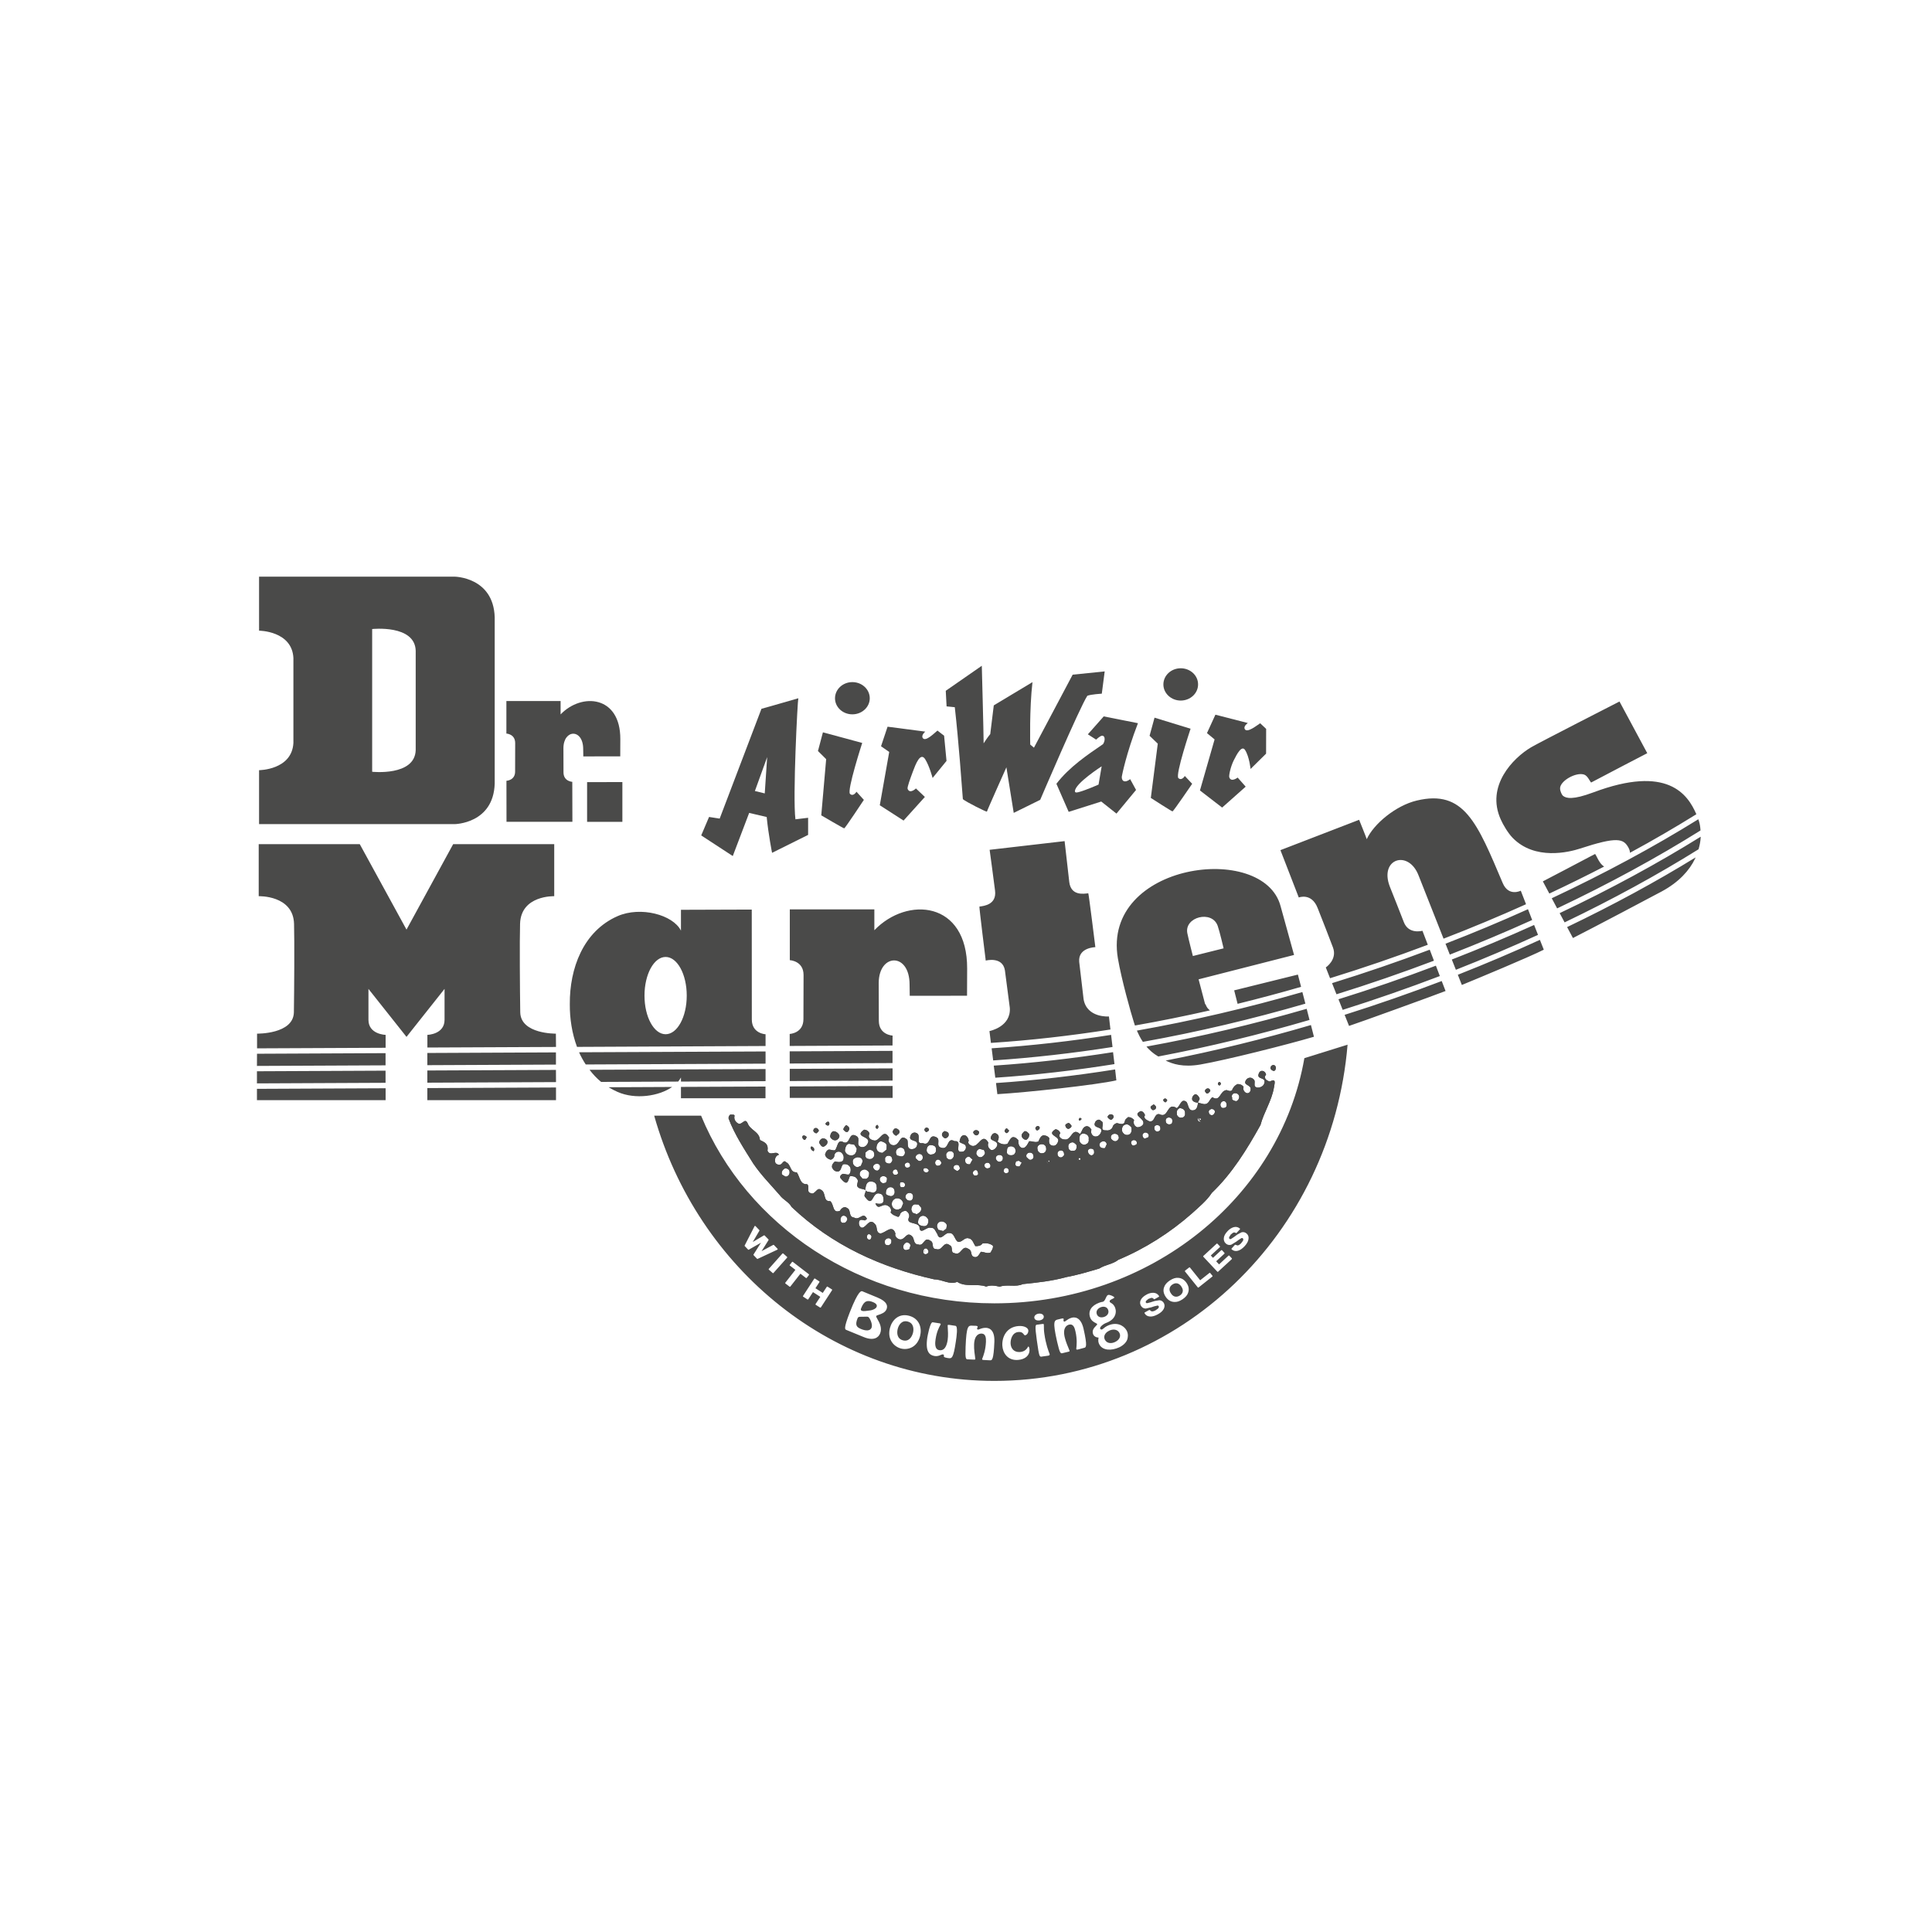
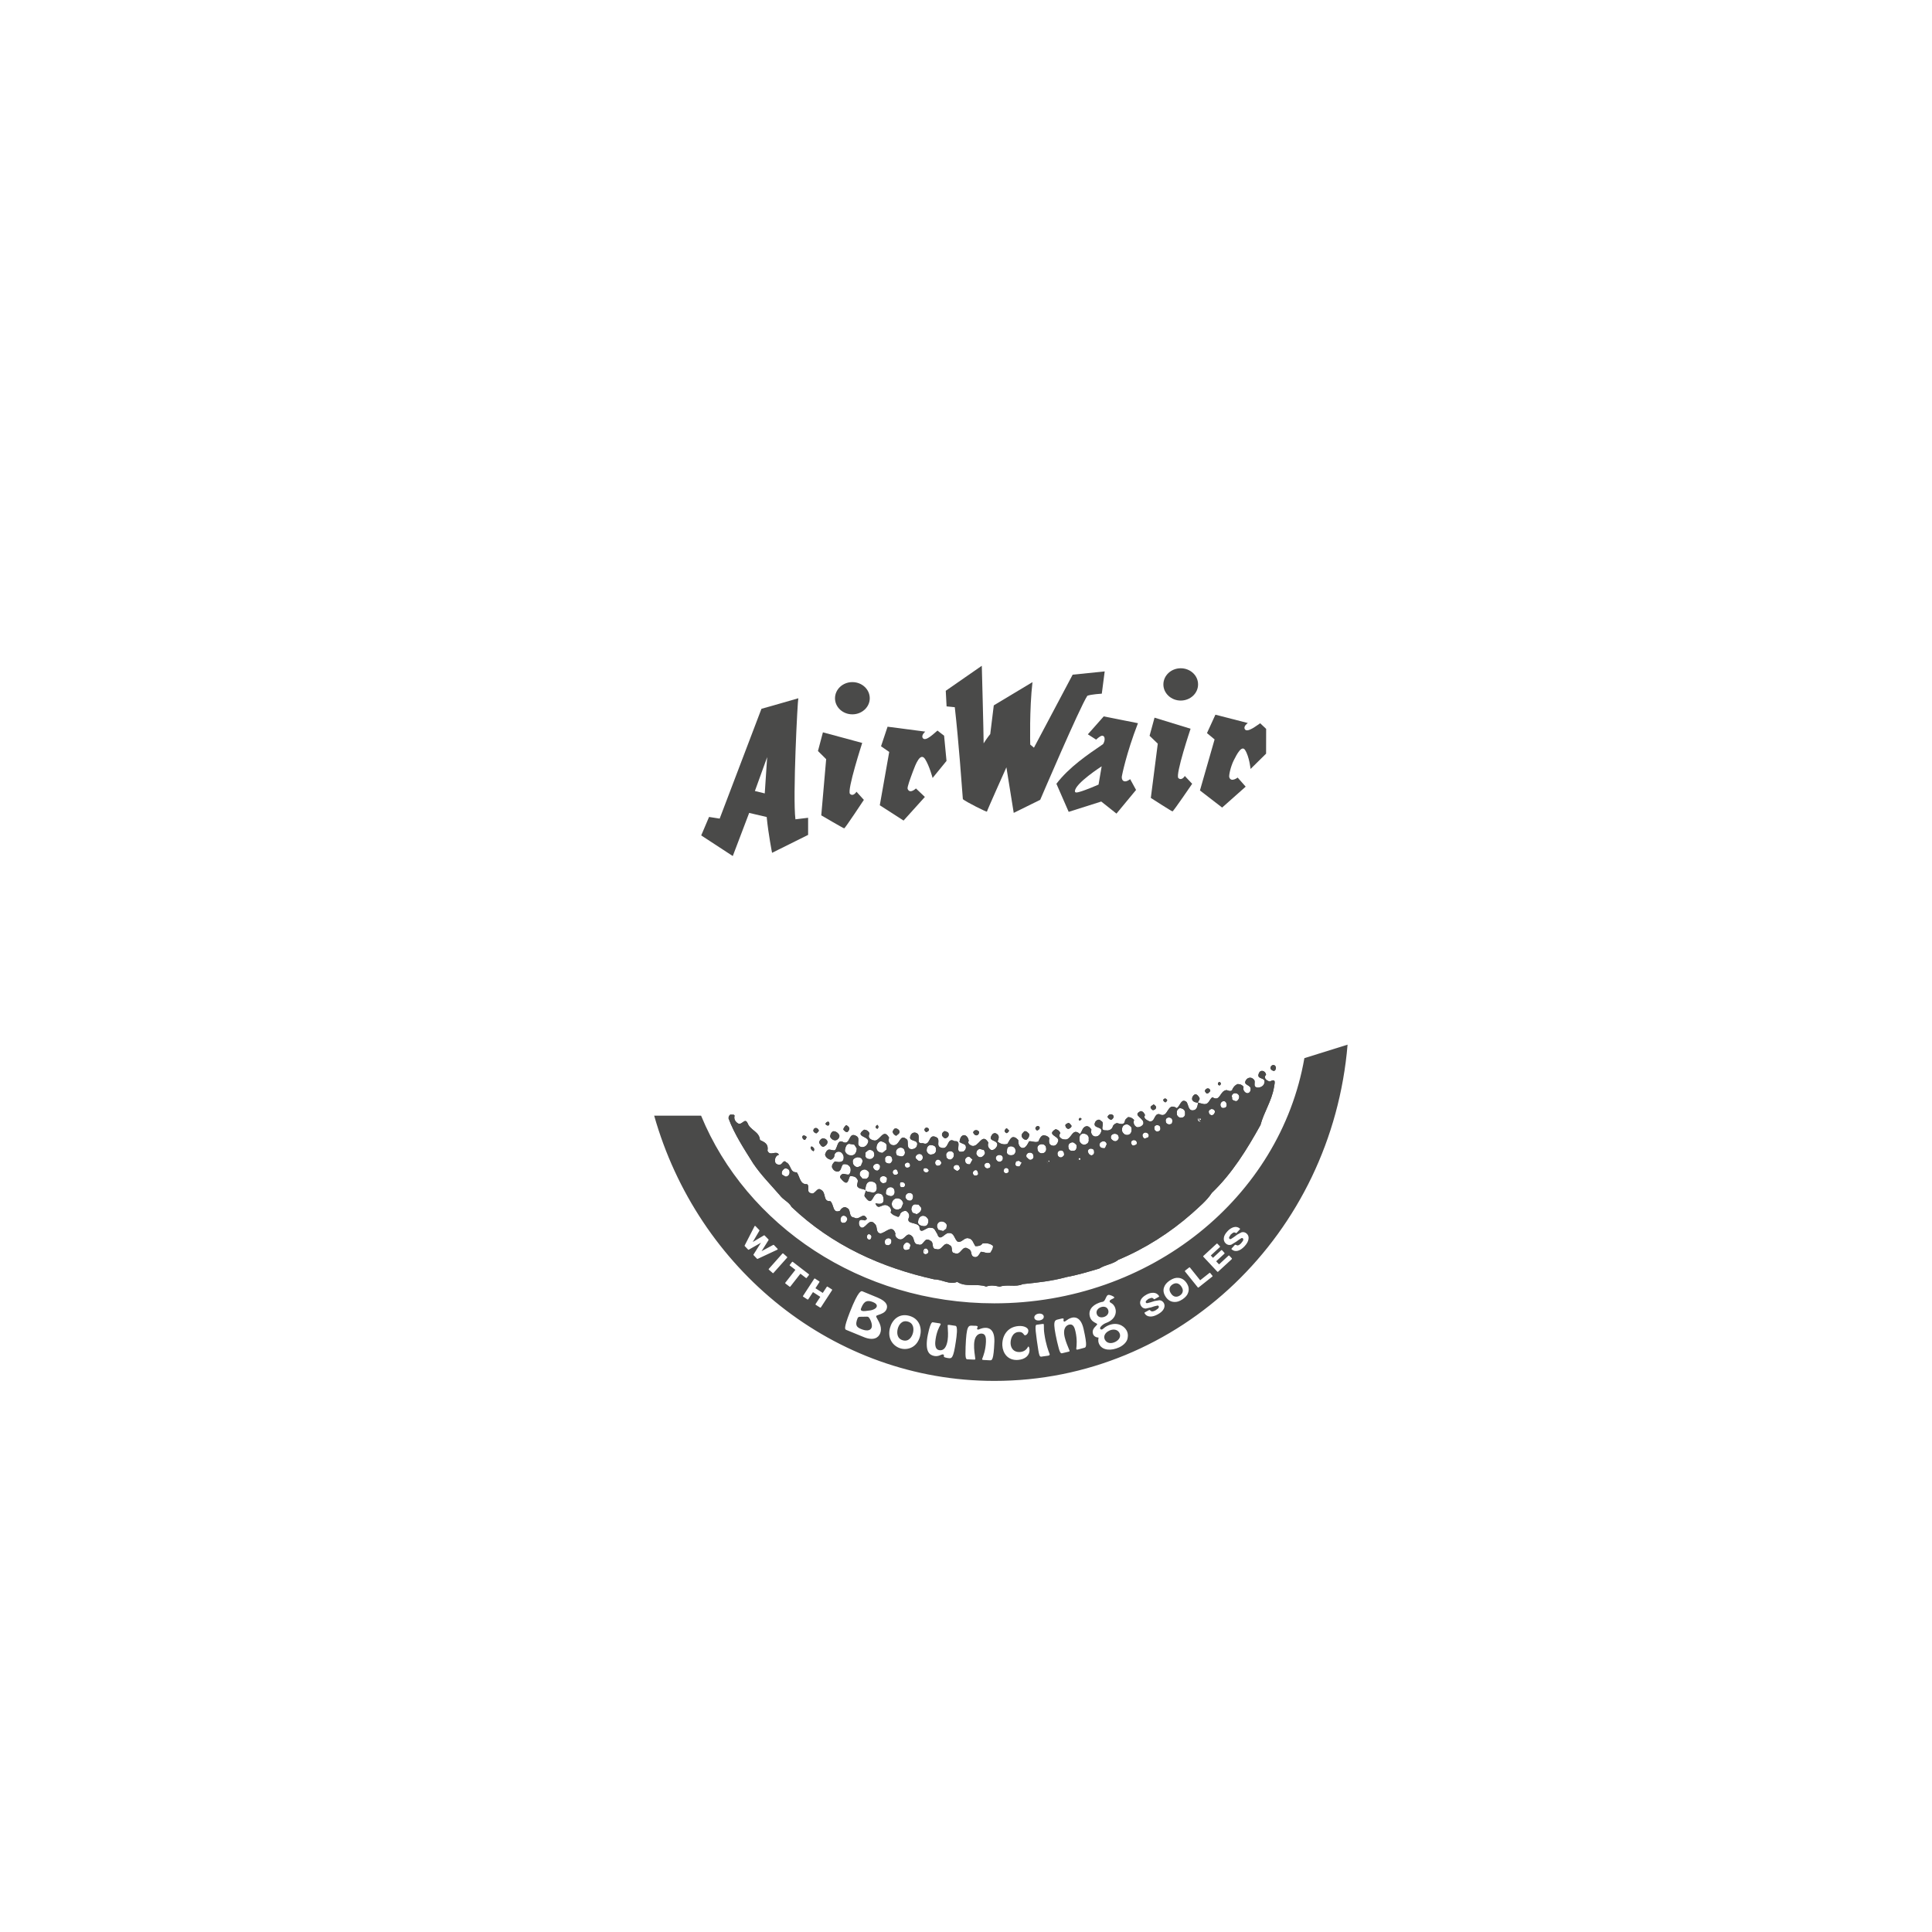
<svg xmlns="http://www.w3.org/2000/svg" width="151" height="151" viewBox="0 0 151 151" fill="none">
  <path d="M93.738 85.789C93.65 85.656 93.567 85.523 93.397 85.523C93.267 85.61 93.138 85.739 93.18 85.959C93.263 86.132 93.475 86.178 93.645 86.183C93.609 86.05 93.821 85.968 93.738 85.789Z" fill="#4A4A49" />
  <path d="M96.652 86.059C96.62 86.078 96.518 86.05 96.486 86.036C96.421 86.013 96.232 85.945 96.311 85.821C96.232 85.656 96.302 85.556 96.338 85.519C96.417 85.436 96.55 85.414 96.67 85.464C96.781 85.51 96.855 85.611 96.855 85.73C96.85 85.871 96.772 85.995 96.652 86.059ZM95.753 86.577C95.739 86.581 95.665 86.595 95.651 86.595C95.601 86.604 95.481 86.623 95.412 86.471C95.361 86.366 95.379 86.247 95.448 86.16C95.513 86.082 95.61 86.046 95.697 86.068C95.739 86.078 95.836 86.119 95.863 86.27L95.868 86.307C95.873 86.352 95.9 86.499 95.753 86.577ZM94.937 86.971C94.904 87.039 94.858 87.14 94.743 87.158C94.669 87.172 94.595 87.14 94.526 87.067C94.499 87.039 94.462 86.911 94.471 86.87C94.485 86.792 94.535 86.728 94.669 86.677C94.761 86.677 94.877 86.677 94.95 86.838C94.964 86.874 94.955 86.939 94.937 86.971ZM93.641 87.589C93.59 87.511 93.604 87.387 93.673 87.319C93.659 87.332 93.655 87.355 93.655 87.383C93.655 87.438 93.678 87.506 93.701 87.543C93.705 87.552 93.728 87.561 93.742 87.57C93.728 87.52 93.71 87.456 93.71 87.456C93.715 87.479 93.728 87.479 93.738 87.493C93.738 87.488 93.742 87.488 93.742 87.483C93.742 87.456 93.747 87.424 93.765 87.406C93.816 87.387 93.83 87.406 93.835 87.428C93.844 87.433 93.848 87.438 93.862 87.46C93.871 87.479 93.867 87.488 93.858 87.497C93.853 87.502 93.844 87.506 93.844 87.511C93.844 87.525 93.844 87.534 93.853 87.543C93.816 87.552 93.793 87.552 93.775 87.538H93.77C93.761 87.534 93.761 87.525 93.756 87.52C93.752 87.515 93.747 87.511 93.742 87.506C93.742 87.502 93.742 87.502 93.738 87.497C93.738 87.502 93.733 87.502 93.733 87.506C93.733 87.529 93.742 87.552 93.747 87.575C93.788 87.621 93.848 87.676 93.885 87.662C93.765 87.699 93.682 87.653 93.641 87.589ZM92.571 87.241C92.52 87.309 92.442 87.346 92.4 87.341C92.234 87.396 92.073 87.319 91.99 87.14C91.986 87.126 91.976 87.03 91.976 87.012C91.967 86.902 91.958 86.742 92.193 86.609C92.35 86.609 92.484 86.668 92.557 86.764C92.599 86.815 92.622 86.879 92.622 86.948C92.622 86.966 92.617 86.984 92.617 87.003C92.622 87.025 92.626 87.048 92.626 87.067C92.626 87.131 92.608 87.19 92.571 87.241ZM91.515 87.85C91.428 87.895 91.317 87.891 91.229 87.836C91.156 87.795 91.119 87.722 91.123 87.685C91.068 87.506 91.156 87.419 91.197 87.387C91.289 87.323 91.423 87.323 91.524 87.387C91.612 87.447 91.644 87.538 91.621 87.639C91.626 87.63 91.626 87.616 91.626 87.607C91.63 87.818 91.538 87.863 91.515 87.85ZM90.575 88.408C90.492 88.45 90.404 88.45 90.335 88.404C90.261 88.358 90.219 88.271 90.224 88.202C90.192 88.092 90.238 87.992 90.344 87.951C90.455 87.909 90.616 87.946 90.676 88.07C90.681 88.079 90.69 88.156 90.69 88.166C90.699 88.221 90.713 88.34 90.575 88.408ZM89.781 88.802C89.768 88.834 89.745 88.889 89.712 88.903L89.486 88.985C89.44 89.004 89.431 88.981 89.394 88.949C89.32 88.871 89.283 88.784 89.297 88.697C89.311 88.624 89.357 88.564 89.486 88.514C89.579 88.514 89.694 88.518 89.772 88.678C89.791 88.706 89.795 88.77 89.781 88.802ZM88.832 89.42C88.818 89.452 88.836 89.448 88.804 89.462L88.647 89.521C88.601 89.539 88.527 89.539 88.495 89.503C88.343 89.343 88.416 89.219 88.44 89.187C88.509 89.1 88.642 89.077 88.749 89.136C88.822 89.178 88.891 89.278 88.832 89.42ZM88.085 88.706C87.928 88.706 87.79 88.61 87.707 88.431C87.647 88.161 87.753 87.941 87.965 87.891C88.126 87.836 88.237 87.932 88.311 87.992C88.334 88.01 88.421 88.092 88.43 88.12C88.453 88.234 88.472 88.45 88.352 88.591C88.301 88.647 88.218 88.711 88.085 88.706ZM87.282 89.168C87.19 89.214 87.047 89.233 86.853 89.017C86.798 88.903 86.812 88.788 86.886 88.706C86.973 88.614 87.135 88.582 87.264 88.637C87.365 88.678 87.43 88.766 87.434 88.871C87.43 88.857 87.434 88.843 87.425 88.825C87.434 88.839 87.439 88.857 87.439 88.875C87.439 88.871 87.439 88.871 87.439 88.871C87.471 89.004 87.37 89.095 87.282 89.168ZM86.379 89.7C86.355 89.745 86.328 89.741 86.277 89.741C86.185 89.741 86.028 89.736 85.954 89.581C85.908 89.484 85.927 89.384 86 89.306C86.088 89.21 86.24 89.173 86.351 89.219C86.438 89.255 86.494 89.338 86.494 89.443C86.494 89.439 86.379 89.7 86.379 89.7ZM85.336 90.299C85.17 90.299 85.097 90.19 85.055 90.094C84.986 89.947 85.05 89.837 85.143 89.796C85.258 89.741 85.438 89.778 85.498 89.901C85.502 89.915 85.512 89.993 85.512 90.007C85.521 90.075 85.539 90.217 85.336 90.299ZM84.382 89.214C84.373 89.196 84.368 89.091 84.368 89.072C84.363 88.912 84.354 88.66 84.626 88.596C84.806 88.596 84.944 88.651 85.023 88.752C85.06 88.798 85.097 88.866 85.097 88.967C85.097 88.985 85.092 89.008 85.087 89.031C85.092 89.059 85.097 89.086 85.097 89.114C85.097 89.274 85.004 89.397 84.825 89.457C84.631 89.521 84.446 89.356 84.382 89.214ZM84.442 90.583V90.588C84.442 90.588 84.442 90.588 84.442 90.583C84.437 90.62 84.433 90.647 84.4 90.657C84.377 90.666 84.363 90.661 84.354 90.657H84.35C84.35 90.657 84.345 90.652 84.34 90.647C84.336 90.638 84.326 90.634 84.326 90.625C84.322 90.62 84.317 90.62 84.313 90.611C84.313 90.611 84.308 90.602 84.303 90.597C84.299 90.62 84.276 90.625 84.271 90.652C84.271 90.652 84.276 90.583 84.28 90.556C84.28 90.556 84.294 90.583 84.303 90.597C84.308 90.583 84.313 90.57 84.317 90.551C84.317 90.538 84.317 90.528 84.317 90.519C84.331 90.515 84.336 90.515 84.345 90.515C84.35 90.51 84.354 90.501 84.363 90.501C84.423 90.501 84.437 90.524 84.442 90.583C84.442 90.574 84.442 90.515 84.442 90.515C84.442 90.538 84.442 90.561 84.442 90.583ZM84.197 90.574C84.197 90.561 84.184 90.551 84.184 90.542C84.184 90.533 84.184 90.524 84.184 90.515C84.184 90.524 84.193 90.551 84.197 90.574C84.211 90.643 84.243 90.744 84.271 90.762C84.207 90.716 84.202 90.643 84.197 90.574ZM84.041 89.901C83.999 89.933 83.925 89.965 83.888 89.933C83.792 89.965 83.695 89.951 83.621 89.901C83.552 89.846 83.51 89.768 83.515 89.718C83.455 89.521 83.533 89.365 83.709 89.306C83.879 89.219 84.018 89.365 84.11 89.462C84.133 89.484 84.147 89.516 84.147 89.553C84.147 89.663 84.147 89.819 84.041 89.901ZM83.132 90.341C83.118 90.359 83.026 90.428 83.008 90.437C82.934 90.474 82.856 90.469 82.782 90.428C82.703 90.377 82.653 90.286 82.657 90.222C82.634 90.126 82.666 90.034 82.74 89.974C82.823 89.91 82.943 89.897 83.031 89.942C83.114 89.984 83.155 90.061 83.16 90.153C83.16 90.135 83.155 90.121 83.151 90.103C83.16 90.121 83.16 90.135 83.16 90.153C83.16 90.153 83.16 90.153 83.16 90.158C83.165 90.176 83.169 90.19 83.169 90.208C83.174 90.249 83.16 90.299 83.132 90.341ZM82.007 90.799C81.966 90.886 81.92 90.753 81.92 90.712C82.007 90.67 82.049 90.712 82.007 90.799ZM81.795 90.712C81.795 90.771 81.887 90.936 81.943 90.95C81.8 90.918 81.795 90.712 81.795 90.712ZM81.707 90.011C81.647 90.089 81.56 90.135 81.505 90.126C81.417 90.158 81.316 90.139 81.237 90.08C81.14 90.011 81.085 89.897 81.09 89.823C81.053 89.709 81.085 89.594 81.173 89.516C81.279 89.42 81.454 89.397 81.583 89.457C81.694 89.507 81.763 89.613 81.763 89.741C81.763 89.745 81.763 89.745 81.763 89.745C81.767 89.768 81.772 89.791 81.772 89.814C81.772 89.883 81.749 89.951 81.707 90.011ZM80.748 90.524C80.698 90.602 80.61 90.652 80.518 90.652C80.486 90.652 80.426 90.62 80.403 90.602C80.403 90.602 80.237 90.446 80.232 90.442C80.19 90.336 80.213 90.231 80.287 90.162C80.37 90.084 80.504 90.061 80.615 90.107C80.712 90.148 80.771 90.24 80.771 90.35C80.771 90.332 80.767 90.313 80.758 90.295C80.767 90.313 80.767 90.332 80.771 90.35C80.776 90.368 80.781 90.382 80.781 90.396C80.785 90.442 80.771 90.483 80.748 90.524ZM79.831 90.913L79.711 91.124C79.688 91.165 79.656 91.169 79.609 91.169C79.402 91.165 79.356 91.073 79.36 90.996C79.36 90.936 79.383 90.771 79.443 90.757L79.632 90.721L79.808 90.84C79.868 90.881 79.863 90.854 79.831 90.913ZM79.273 90.217C79.25 90.249 79.13 90.286 79.088 90.29C78.982 90.295 78.816 90.309 78.71 90.139C78.696 90.116 78.696 90.061 78.696 90.034L78.706 89.933C78.706 89.837 78.706 89.654 78.904 89.608C79.015 89.571 79.144 89.594 79.24 89.663C79.319 89.718 79.356 89.796 79.365 89.878C79.365 89.874 79.365 89.869 79.365 89.865C79.37 89.878 79.37 89.887 79.37 89.901C79.37 89.892 79.365 89.887 79.365 89.878C79.402 90.025 79.342 90.121 79.3 90.171L79.273 90.217ZM78.752 91.669C78.719 91.692 78.641 91.71 78.604 91.701C78.526 91.682 78.466 91.618 78.443 91.545C78.424 91.481 78.489 91.325 78.549 91.302C78.636 91.275 78.706 91.279 78.761 91.321C78.844 91.385 78.844 91.481 78.844 91.559C78.844 91.6 78.784 91.646 78.752 91.669ZM78.355 90.661C78.305 90.739 78.208 90.803 78.125 90.803C77.94 90.799 77.871 90.657 77.834 90.574C77.811 90.483 77.843 90.391 77.917 90.332C78.005 90.258 78.148 90.245 78.249 90.295C78.332 90.336 78.383 90.414 78.383 90.506C78.388 90.528 78.369 90.638 78.355 90.661ZM72.508 97.969L72.518 97.933C72.504 97.979 72.421 98.015 72.375 98.024C72.329 98.034 72.232 98.015 72.204 97.974C72.135 97.887 72.162 97.777 72.181 97.718C72.19 97.681 72.222 97.612 72.255 97.599C72.31 97.571 72.439 97.53 72.522 97.695C72.518 97.681 72.541 97.718 72.531 97.713C72.564 97.754 72.61 97.837 72.508 97.969ZM71.074 97.631C71.074 97.631 70.899 97.695 70.858 97.699C70.807 97.709 70.682 97.727 70.609 97.562C70.549 97.37 70.664 97.177 70.862 97.095C70.968 97.099 71.157 97.186 71.157 97.356L71.074 97.631ZM69.668 97.031V97.035C69.668 97.127 69.663 97.237 69.451 97.328C69.377 97.328 69.156 97.324 69.165 97.159C69.119 97.044 69.151 96.925 69.244 96.848C69.336 96.77 69.474 96.751 69.567 96.806C69.636 96.848 69.673 96.916 69.673 96.994C69.673 97.008 69.668 97.022 69.668 97.031ZM68.054 96.838C68.036 96.884 67.966 96.88 67.92 96.884C67.87 96.889 67.8 96.825 67.777 96.779C67.727 96.674 67.75 96.522 67.87 96.463C67.916 96.44 68.008 96.481 68.045 96.518C68.082 96.55 68.132 96.641 68.114 96.692L68.054 96.838ZM66.173 95.433C66.168 95.446 66.159 95.456 66.15 95.465C66.154 95.46 66.154 95.446 66.159 95.442C66.081 95.584 65.97 95.588 65.827 95.575C65.675 95.497 65.661 95.291 65.735 95.144C65.776 95.057 65.859 95.007 65.951 95.011C66.058 95.016 66.163 95.094 66.205 95.199C66.219 95.231 66.224 95.263 66.224 95.295C66.224 95.35 66.196 95.396 66.159 95.442C66.163 95.437 66.168 95.442 66.173 95.433ZM61.649 91.838C61.589 91.916 61.497 91.962 61.405 91.962C61.405 91.962 61.142 91.834 61.114 91.783C61.054 91.591 61.17 91.398 61.368 91.311C61.534 91.316 61.705 91.412 61.705 91.568C61.709 91.591 61.714 91.614 61.714 91.632C61.714 91.71 61.691 91.779 61.649 91.838ZM77.368 91.252C77.345 91.284 77.225 91.321 77.184 91.321C77.055 91.321 77.009 91.252 76.981 91.211C76.967 91.188 76.93 91.128 76.93 91.105C76.93 91.023 76.972 90.95 77.046 90.909C77.124 90.863 77.23 90.863 77.304 90.909C77.313 90.913 77.355 90.968 77.359 90.977C77.438 91.055 77.424 91.179 77.368 91.252ZM76.723 90.432C76.557 90.487 76.4 90.409 76.303 90.176C76.308 89.947 76.414 89.846 76.561 89.791L76.907 89.887L76.986 90.094C76.981 90.249 76.847 90.368 76.723 90.432ZM76.442 91.792C76.386 91.879 76.285 91.879 76.202 91.879C76.165 91.879 76.133 91.866 76.105 91.838C76.027 91.756 76.013 91.65 76.068 91.563C76.123 91.476 76.225 91.43 76.317 91.458C76.359 91.467 76.414 91.568 76.428 91.605C76.442 91.646 76.46 91.76 76.442 91.792ZM75.994 90.657L75.828 90.963C75.805 91.005 75.782 91 75.736 91C75.566 91 75.441 90.886 75.446 90.78C75.372 90.542 75.561 90.451 75.639 90.409C75.685 90.386 75.773 90.409 75.81 90.446L75.981 90.602C76.027 90.638 76.022 90.606 75.994 90.657ZM74.901 91.472C74.86 91.495 74.832 91.54 74.791 91.517C74.791 91.517 74.574 91.394 74.551 91.357C74.496 91.243 74.537 91.151 74.597 91.101C74.685 91.028 74.832 91.023 74.925 91.082C74.943 91.096 74.984 91.188 74.994 91.206C75.026 91.266 75.054 91.385 74.901 91.472ZM74.293 90.634C74.122 90.634 73.956 90.528 73.961 90.368C73.924 90.245 73.956 90.121 74.058 90.043C74.164 89.961 74.311 89.947 74.422 90.007C74.51 90.057 74.556 90.144 74.556 90.254C74.556 90.267 74.556 90.281 74.551 90.295C74.546 90.437 74.473 90.561 74.293 90.634ZM74.007 95.781C74.007 95.776 74.002 95.776 74.002 95.776C74.002 95.785 73.961 96.028 73.961 96.028C73.961 96.028 73.74 96.211 73.707 96.216L73.325 96.11C73.325 96.11 73.237 95.872 73.242 95.904C73.219 95.794 73.242 95.68 73.315 95.593C73.38 95.51 73.477 95.465 73.578 95.465C73.79 95.469 73.961 95.588 74.007 95.772V95.767C74.007 95.758 74.012 95.799 74.007 95.781ZM73.099 90.963C73.057 90.799 73.145 90.675 73.246 90.638C73.338 90.606 73.463 90.647 73.537 90.785C73.532 90.78 73.532 90.767 73.523 90.762C73.532 90.771 73.541 90.785 73.546 90.794C73.541 90.79 73.537 90.794 73.532 90.785C73.55 90.812 73.573 90.84 73.573 90.881C73.573 90.931 73.546 90.996 73.472 91.069C73.454 91.087 73.366 91.105 73.343 91.11C73.302 91.119 73.177 91.142 73.099 90.963ZM72.845 90.222C72.684 90.277 72.518 90.199 72.425 89.965C72.425 89.819 72.43 89.571 72.684 89.494C72.79 89.494 72.993 89.498 73.094 89.622C73.122 89.658 73.154 89.713 73.154 89.796C73.154 89.81 73.149 89.828 73.149 89.842C73.154 89.86 73.159 89.883 73.159 89.906C73.159 89.979 73.135 90.048 73.089 90.103C73.02 90.185 72.919 90.226 72.845 90.222ZM72.439 91.632C72.384 91.646 72.241 91.609 72.213 91.563C72.144 91.453 72.181 91.366 72.199 91.334C72.232 91.279 72.384 91.289 72.439 91.316C72.499 91.344 72.61 91.44 72.591 91.499C72.573 91.568 72.518 91.614 72.439 91.632ZM72.448 95.749C72.375 95.826 72.273 95.859 72.084 95.817C71.983 95.794 71.706 95.73 71.757 95.465C71.757 95.318 71.854 95.085 72.061 95.03C72.246 94.984 72.444 95.098 72.545 95.309C72.55 95.318 72.55 95.327 72.555 95.337C72.578 95.456 72.559 95.634 72.448 95.749ZM71.651 94.901L71.319 94.782C71.319 94.782 71.227 94.553 71.227 94.549C71.231 94.288 71.365 94.118 71.531 94.128L71.794 94.146L71.992 94.384C71.992 94.384 71.992 94.389 71.996 94.393C72.001 94.425 72.006 94.457 72.006 94.485C72.001 94.691 71.826 94.805 71.651 94.901ZM70.77 93.606C70.752 93.477 70.798 93.368 70.894 93.294C70.991 93.225 71.125 93.212 71.227 93.267C71.314 93.312 71.365 93.4 71.365 93.5C71.36 93.757 71.231 93.844 71.107 93.844C70.964 93.844 70.839 93.766 70.77 93.606ZM70.701 92.731C70.678 92.758 70.636 92.79 70.558 92.79C70.53 92.79 70.443 92.8 70.42 92.786C70.318 92.713 70.304 92.543 70.36 92.433C70.387 92.383 70.503 92.388 70.558 92.397C70.613 92.406 70.719 92.479 70.728 92.534V92.552C70.742 92.585 70.728 92.704 70.701 92.731ZM70.59 94.064L70.433 94.434C70.433 94.434 70.203 94.535 70.231 94.531C70.088 94.558 69.954 94.526 69.852 94.444C69.751 94.361 69.696 94.237 69.7 94.091C69.7 93.903 69.829 93.729 70.018 93.665C70.286 93.61 70.53 93.77 70.59 94.027C70.595 94.059 70.599 94.041 70.59 94.064ZM69.571 93.482L69.354 93.409C69.304 93.39 69.23 93.317 69.234 93.267C69.234 93.015 69.322 92.855 69.493 92.8C69.594 92.768 69.705 92.781 69.788 92.841C69.871 92.9 69.912 92.992 69.917 93.088C69.912 93.079 69.917 93.065 69.912 93.056C69.917 93.065 69.917 93.079 69.917 93.088V93.093C69.922 93.116 69.926 93.138 69.926 93.161C69.926 93.248 69.894 93.34 69.834 93.4C69.76 93.477 69.654 93.505 69.571 93.482ZM68.783 92.296C68.727 92.15 68.773 92.017 68.903 91.953C69.027 91.893 69.221 91.921 69.308 92.058C69.322 92.076 69.327 92.104 69.327 92.127C69.322 92.356 69.239 92.47 69.129 92.456C68.972 92.534 68.866 92.406 68.783 92.296ZM68.57 91.499C68.432 91.495 68.308 91.417 68.234 91.238C68.234 91.092 68.345 90.977 68.492 90.954C68.626 90.936 68.746 91 68.778 91.119C68.783 91.133 68.783 91.147 68.783 91.156C68.783 91.252 68.783 91.408 68.57 91.499ZM67.699 90.492C67.667 90.46 67.63 90.4 67.63 90.313C67.63 90.286 67.639 90.249 67.648 90.213C67.639 90.158 67.625 90.098 67.625 90.098C67.625 90.098 67.823 89.915 67.86 89.897C67.98 89.855 68.109 89.874 68.202 89.938C68.28 89.997 68.326 90.084 68.326 90.19C68.326 90.176 68.326 90.167 68.322 90.158C68.326 90.167 68.326 90.18 68.326 90.19C68.331 90.213 68.335 90.235 68.335 90.258C68.335 90.386 68.257 90.501 68.109 90.574C67.985 90.611 67.8 90.597 67.699 90.492ZM67.667 92.14L67.409 92.122C67.409 92.122 67.21 91.884 67.206 91.875C67.155 91.659 67.247 91.495 67.464 91.421C67.667 91.353 67.805 91.495 67.893 91.591C67.916 91.614 67.93 91.646 67.93 91.682C67.925 91.811 67.925 92.081 67.667 92.14ZM67.035 91.225C66.841 91.22 66.657 91.032 66.657 90.863C66.592 90.579 66.828 90.496 66.998 90.446C67.113 90.446 67.418 90.451 67.418 90.79V90.794C67.418 90.808 67.422 90.78 67.418 90.794L67.284 91.119L67.035 91.225ZM66.034 89.947C66.03 89.924 66.053 89.805 66.058 89.782C66.09 89.649 66.136 89.448 66.348 89.393L66.772 89.466L66.961 89.759C66.975 89.778 66.966 89.759 66.961 89.782C66.961 89.924 66.91 90.112 66.781 90.222C66.694 90.29 66.588 90.318 66.491 90.299C66.251 90.299 66.085 90.116 66.034 89.947ZM68.787 89.21C68.82 89.196 68.889 89.205 68.921 89.214C69.059 89.26 69.244 89.324 69.304 89.503V89.498C69.304 89.484 69.308 89.516 69.304 89.503C69.304 89.503 69.304 89.503 69.304 89.498C69.304 89.507 69.29 89.842 69.29 89.842C69.29 89.842 69.009 90.094 68.967 90.103C68.695 90.098 68.501 89.933 68.501 89.709C68.506 89.484 68.607 89.297 68.787 89.21ZM69.571 90.35C69.673 90.391 69.728 90.483 69.728 90.593C69.728 90.574 69.723 90.561 69.719 90.542C69.797 90.712 69.696 90.812 69.608 90.904C69.585 90.927 69.553 90.941 69.516 90.941C69.377 90.941 69.267 90.895 69.212 90.822C69.165 90.762 69.156 90.68 69.188 90.684C69.147 90.579 69.17 90.474 69.244 90.405C69.322 90.327 69.46 90.304 69.571 90.35ZM69.802 91.508C69.852 91.421 69.959 91.38 70.051 91.403C70.088 91.412 70.147 91.513 70.161 91.55C70.175 91.586 70.198 91.701 70.175 91.733C70.12 91.82 70.014 91.82 69.935 91.815C69.898 91.815 69.866 91.801 69.843 91.779C69.765 91.701 69.746 91.595 69.802 91.508ZM70.138 89.791C70.24 89.7 70.387 89.668 70.512 89.713C70.622 89.755 70.696 89.851 70.71 89.979C70.71 89.97 70.71 89.965 70.705 89.961C70.71 89.965 70.71 89.974 70.71 89.984C70.71 89.979 70.71 89.979 70.71 89.979C70.724 90.02 70.728 90.057 70.728 90.089C70.728 90.231 70.645 90.322 70.553 90.368C70.53 90.382 70.443 90.391 70.415 90.382L70.101 90.309C70.101 90.309 70.032 90.116 70.032 90.153C70 90.016 70.037 89.883 70.138 89.791ZM70.936 90.854C71.024 90.863 71.097 90.918 71.125 91.009C71.139 91.046 71.139 91.142 71.116 91.174C71.061 91.261 70.954 91.261 70.881 91.261C70.844 91.261 70.807 91.247 70.784 91.225C70.71 91.147 70.692 91.055 70.728 90.973C70.752 90.922 70.881 90.854 70.936 90.854ZM71.748 90.208C71.895 90.153 72.038 90.208 72.103 90.345C72.107 90.35 72.107 90.355 72.107 90.364C72.139 90.464 72.126 90.565 72.066 90.638C72.015 90.707 71.937 90.748 71.854 90.744C71.821 90.744 71.766 90.716 71.743 90.693C71.743 90.693 71.572 90.538 71.568 90.524C71.531 90.396 71.609 90.263 71.748 90.208ZM99.248 84.53C99.036 84.484 98.695 84.26 98.953 84.003C98.916 83.697 98.533 83.564 98.4 83.866C98.137 84.434 98.99 84.132 98.814 84.658C98.773 84.878 98.515 85.006 98.303 85.006C97.832 84.956 98.22 84.521 97.966 84.347C97.796 84.168 97.542 84.209 97.408 84.383C97.062 84.864 97.832 84.736 97.745 85.175C97.745 85.308 97.611 85.482 97.445 85.436C97.274 85.391 97.108 85.166 97.196 84.951C97.072 84.773 96.901 84.731 96.73 84.727C96.514 84.814 96.343 85.029 96.302 85.203C96.172 85.331 96.002 85.244 95.873 85.198C95.319 85.24 95.393 86.156 94.757 85.757C94.586 85.885 94.54 86.059 94.411 86.192C94.194 86.407 93.899 86.229 93.641 86.183C93.595 86.403 93.595 86.618 93.378 86.751C92.866 86.92 92.912 86.398 92.742 86.133C92.317 85.78 92.23 86.481 91.972 86.609C91.165 86.078 91.368 87.479 90.602 87.076C90.173 87.03 90.293 87.731 89.828 87.639C89.657 87.552 89.32 87.415 89.491 87.154C89.449 87.021 89.325 86.847 89.154 86.842C88.426 87.186 89.491 87.369 89.357 87.85C89.27 88.024 89.058 88.111 88.887 88.106C88.633 88.015 88.55 87.754 88.638 87.534C88.509 87.401 88.384 87.314 88.172 87.309C88.085 87.396 87.914 87.483 87.914 87.657C87.822 87.96 87.527 87.827 87.314 87.781C87.19 87.781 87.015 87.909 86.973 88.042C86.927 88.262 86.669 88.39 86.457 88.344C85.816 88.381 86.462 87.776 86.037 87.598C85.908 87.419 85.696 87.552 85.608 87.68C85.304 88.289 86.332 87.95 86.023 88.559C85.936 88.734 85.765 88.862 85.553 88.82C85.341 88.775 85.216 88.509 85.304 88.294C85.221 88.161 85.092 87.987 84.88 88.028C84.58 88.111 84.576 88.463 84.405 88.633C83.773 88.056 83.764 89.155 83.206 89.059C82.952 89.059 82.653 88.834 82.869 88.573C82.828 88.399 82.657 88.266 82.487 88.262C81.717 88.738 82.906 88.793 82.69 89.228C82.644 89.402 82.473 89.622 82.219 89.53C81.966 89.484 81.966 89.178 82.012 88.958C81.887 88.784 81.717 88.738 81.546 88.734C81.334 88.775 81.242 89.036 81.159 89.21C80.947 89.338 80.647 89.164 80.435 89.201C80.306 89.42 80.177 89.768 79.877 89.722C79.623 89.631 79.582 89.37 79.586 89.109C79.462 88.976 79.333 88.843 79.121 88.885C78.909 89.013 78.862 89.233 78.733 89.407C78.434 89.489 78.18 89.402 77.968 89.223C78.055 89.004 78.143 88.743 77.889 88.61C77.765 88.523 77.594 88.564 77.507 88.738C77.161 89.26 78.102 89.049 77.926 89.576C77.839 89.75 77.668 89.924 77.456 89.878C77.244 89.745 77.161 89.526 77.249 89.306C76.746 88.468 76.52 89.691 75.967 89.558C75.842 89.512 75.584 89.379 75.713 89.159C75.676 88.939 75.547 88.72 75.335 88.72C75.077 88.761 75.035 89.022 74.989 89.242C75.118 89.374 75.33 89.374 75.455 89.507C75.538 89.686 75.492 89.86 75.321 89.988C74.427 90.24 75.33 89.114 74.606 89.191C73.97 88.834 74.215 89.887 73.578 89.709C73.066 89.571 73.583 89.054 73.159 88.875C72.522 88.564 72.767 89.613 72.13 89.347C71.489 89.43 72.052 88.734 71.628 88.555C71.457 88.468 71.286 88.55 71.199 88.683C70.853 89.338 71.877 88.953 71.66 89.562C71.614 89.736 71.402 89.823 71.231 89.819C70.807 89.773 71.024 89.251 70.899 89.072C70.263 88.5 70.383 89.635 69.742 89.498C69.53 89.457 69.359 89.146 69.493 88.926C69.032 88.092 68.764 89.269 68.294 89.132C68.04 89.086 67.787 88.907 67.957 88.605C67.916 88.431 67.745 88.299 67.533 88.294C66.675 88.898 68.128 88.779 67.823 89.347C67.736 89.567 67.524 89.695 67.307 89.649C66.841 89.516 67.27 89.036 66.975 88.816C66.297 88.372 66.5 89.466 65.947 89.287C65.44 88.976 65.477 89.677 65.26 89.897C65.089 89.938 64.96 89.851 64.789 89.846C64.619 89.887 64.531 90.061 64.485 90.24C64.527 90.46 64.739 90.593 64.909 90.638C65.038 90.638 65.209 90.469 65.209 90.336C65.214 90.116 65.426 89.942 65.684 90.034C65.855 90.126 65.979 90.341 65.933 90.565C65.887 90.913 65.463 90.822 65.251 90.776C65.121 90.904 64.992 91.037 65.034 91.252C65.117 91.426 65.246 91.563 65.458 91.563C65.758 91.568 65.716 91.174 65.891 91C66.104 90.959 66.316 91.005 66.445 91.225C66.528 91.403 66.486 91.664 66.357 91.792C66.187 91.834 66.058 91.742 65.887 91.742C65.758 91.783 65.629 91.911 65.67 92.049C65.753 92.136 65.836 92.269 65.965 92.36C66.302 92.626 66.311 92.099 66.436 91.925C66.648 91.925 66.86 91.93 66.989 92.15C67.118 92.282 66.984 92.498 66.984 92.676C67.104 92.969 67.427 92.868 67.639 93.019C67.625 93.001 67.621 92.983 67.625 92.965L67.644 92.864C67.676 92.653 67.731 92.342 68.054 92.342C68.395 92.346 68.515 92.543 68.515 92.731C68.515 92.722 68.515 92.713 68.511 92.708C68.511 92.717 68.515 92.736 68.515 92.736C68.524 92.777 68.529 92.818 68.529 92.855C68.529 92.951 68.501 93.042 68.451 93.102C68.395 93.171 68.308 93.212 68.211 93.207L67.796 93.134C67.754 93.129 67.694 93.088 67.657 93.047C67.685 93.221 67.445 93.432 67.653 93.601C68.285 94.439 68.128 93.038 68.806 93.303C69.018 93.349 69.059 93.615 69.059 93.789C69.055 94.183 68.63 94.091 68.418 94.045C68.667 94.705 68.976 93.922 69.442 94.274C69.613 94.366 69.696 94.585 69.608 94.76C69.774 94.979 69.986 95.025 70.203 95.112C70.244 95.071 70.332 95.025 70.332 94.938C70.373 94.764 70.59 94.631 70.802 94.636C70.973 94.723 71.097 94.901 71.056 95.117C70.752 95.726 71.651 95.474 71.858 95.868C71.895 96.614 72.412 95.831 72.753 95.964C73.052 95.923 73.131 96.275 73.26 96.449C73.468 97.109 73.855 96.321 74.154 96.371C74.583 96.33 74.579 96.816 74.832 97.035C75.174 97.168 75.349 96.692 75.69 96.779C76.031 96.825 76.068 97.177 76.239 97.397C76.492 97.397 76.663 97.361 76.797 97.182C77.096 97.141 77.391 97.186 77.604 97.365C77.645 97.585 77.475 97.759 77.428 97.887C77.17 98.015 76.916 97.837 76.663 97.837C76.534 98.011 76.405 98.359 76.105 98.226C75.81 98.134 76.027 97.745 75.685 97.608C75.178 97.255 75.123 98.171 74.616 97.947C74.233 97.901 74.537 97.466 74.237 97.328C73.73 96.93 73.68 97.805 73.168 97.626C72.743 97.621 73.043 97.099 72.707 96.967C72.199 96.614 72.236 97.443 71.766 97.264C71.383 97.26 71.471 96.825 71.305 96.646C70.839 96.161 70.747 96.99 70.281 96.857C70.111 96.811 69.898 96.591 69.986 96.413C69.737 95.625 69.175 96.408 68.792 96.403C68.409 96.312 68.626 95.877 68.372 95.657C67.953 95.172 67.731 95.913 67.39 95.955C67.219 95.955 67.095 95.735 67.136 95.515C67.183 95.254 67.395 95.346 67.607 95.387C67.648 95.3 67.777 95.346 67.736 95.213C67.441 94.686 67.178 95.428 66.754 95.162C66.283 95.117 66.546 94.549 66.205 94.416C65.993 94.237 65.735 94.457 65.652 94.631C65.052 94.888 65.186 94.1 64.891 93.88C64.291 93.922 64.6 93.221 64.176 92.997C63.84 92.731 63.706 93.432 63.365 93.253C62.982 93.161 63.328 92.726 63.074 92.552C62.521 92.594 62.525 91.98 62.272 91.623C61.718 91.664 61.852 91.009 61.428 90.831C61.299 90.652 61.17 90.872 61.087 90.959C60.958 91.087 60.745 91.041 60.616 90.909C60.492 90.647 60.621 90.295 60.879 90.254C60.667 89.855 60.197 90.423 59.985 89.938C60.077 89.411 59.777 89.278 59.395 89.1C59.358 88.44 58.634 88.349 58.426 87.776C58.219 87.337 57.997 87.95 57.702 87.813C57.532 87.726 57.324 87.502 57.412 87.2C57.37 87.067 57.241 87.154 57.112 87.108C56.983 87.149 56.941 87.282 56.941 87.41C57.398 88.642 58.154 89.787 58.869 90.931C59.496 91.856 60.215 92.566 60.935 93.4C61.23 93.798 61.654 93.931 61.866 94.329C65.034 97.338 68.898 99.078 73.025 99.993C73.666 99.998 74.215 100.442 74.814 100.186C75.45 100.63 76.391 100.291 77.073 100.557C77.415 100.428 77.756 100.474 78.138 100.566C78.692 100.355 79.416 100.621 79.928 100.364C81.08 100.245 82.233 100.122 83.303 99.824C84.202 99.655 85.055 99.403 85.913 99.146C86.383 98.844 86.983 98.807 87.411 98.459C89.468 97.603 91.441 96.353 93.161 94.837C93.678 94.361 94.319 93.844 94.711 93.235C96.302 91.719 97.473 89.805 98.515 87.932C98.778 86.929 99.386 86.059 99.566 85.011C99.589 84.75 99.811 84.228 99.248 84.53Z" fill="#4A4A49" />
  <path d="M72.289 97.814C72.284 97.809 72.284 97.804 72.284 97.804L72.289 97.814C72.294 97.799 72.294 97.778 72.299 97.762C72.294 97.762 72.284 97.752 72.273 97.762C72.242 97.804 72.263 97.778 72.289 97.814Z" fill="#4A4A49" />
  <path d="M65.349 89.115C65.478 89.069 65.607 88.941 65.607 88.767C65.565 88.593 65.358 88.414 65.141 88.414C64.97 88.455 64.883 88.675 64.883 88.849C64.966 89.023 65.136 89.156 65.349 89.115Z" fill="#4A4A49" />
  <path d="M64.724 87.97C64.765 87.974 64.853 87.883 64.811 87.755C64.77 87.576 64.558 87.709 64.512 87.837C64.553 87.924 64.636 87.97 64.724 87.97Z" fill="#4A4A49" />
-   <path d="M68.555 88.225C68.597 88.225 68.684 88.138 68.643 88.01C68.602 87.964 68.602 87.918 68.56 87.918C68.389 88.005 68.385 88.179 68.555 88.225Z" fill="#4A4A49" />
+   <path d="M68.555 88.225C68.597 88.225 68.684 88.138 68.643 88.01C68.602 87.964 68.602 87.918 68.56 87.918Z" fill="#4A4A49" />
  <path d="M66.255 88.464C66.301 88.377 66.384 88.336 66.384 88.203C66.384 88.116 66.26 87.983 66.131 87.938C66.043 88.025 65.914 88.153 65.914 88.285C65.997 88.377 66.08 88.51 66.255 88.464Z" fill="#4A4A49" />
  <path d="M63.82 88.573C63.861 88.527 63.991 88.445 63.995 88.353C63.912 88.092 63.571 88.088 63.566 88.39C63.608 88.486 63.696 88.573 63.82 88.573Z" fill="#4A4A49" />
  <path d="M70.045 88.767C70.132 88.68 70.344 88.593 70.303 88.419C70.261 88.245 69.925 88.066 69.832 88.327C69.662 88.455 69.874 88.716 70.045 88.767Z" fill="#4A4A49" />
  <path d="M67.633 93.019C67.638 93.03 67.649 93.041 67.659 93.051C67.659 93.046 67.665 93.041 67.659 93.035C67.654 93.025 67.643 93.025 67.633 93.019Z" fill="#4A4A49" />
  <path d="M62.922 89.091C62.964 89.049 63.01 88.958 63.051 88.876C62.968 88.743 62.673 88.651 62.71 88.917C62.752 89.004 62.793 89.091 62.922 89.091Z" fill="#4A4A49" />
  <path d="M64.364 89.632C64.535 89.545 64.705 89.417 64.668 89.197C64.585 89.018 64.456 88.973 64.286 88.973C64.156 89.014 64.027 89.147 64.027 89.321C64.11 89.454 64.193 89.632 64.364 89.632Z" fill="#4A4A49" />
  <path d="M63.592 89.974C63.633 89.932 63.633 89.841 63.638 89.8C63.596 89.713 63.513 89.58 63.384 89.621C63.297 89.708 63.421 89.928 63.592 89.974Z" fill="#4A4A49" />
  <path d="M90.232 86.718C90.32 86.718 90.361 86.59 90.361 86.503C90.278 86.416 90.232 86.324 90.149 86.324C90.061 86.411 89.891 86.452 89.932 86.581C89.974 86.672 90.103 86.851 90.232 86.718Z" fill="#4A4A49" />
  <path d="M91.091 86.158C91.132 86.117 91.22 86.071 91.225 85.984C91.183 85.897 91.095 85.852 91.054 85.852C90.796 85.934 90.962 86.113 91.091 86.158Z" fill="#4A4A49" />
  <path d="M86.858 87.521C86.941 87.476 87.074 87.347 87.033 87.219C86.908 86.999 86.609 87.082 86.562 87.302C86.599 87.384 86.728 87.517 86.858 87.521Z" fill="#4A4A49" />
  <path d="M84.55 87.454C84.508 87.454 84.467 87.367 84.421 87.367C84.338 87.408 84.25 87.495 84.375 87.587C84.467 87.582 84.467 87.495 84.55 87.454Z" fill="#4A4A49" />
  <path d="M94.422 85.446C94.505 85.359 94.592 85.318 94.597 85.231C94.514 84.965 94.214 85.052 94.168 85.272C94.21 85.355 94.293 85.533 94.422 85.446Z" fill="#4A4A49" />
  <path d="M72.431 88.478C72.473 88.432 72.643 88.391 72.602 88.258C72.56 88.171 72.477 88.125 72.39 88.125C72.307 88.166 72.219 88.253 72.261 88.345C72.307 88.436 72.348 88.478 72.431 88.478Z" fill="#4A4A49" />
  <path d="M95.409 84.665C95.367 84.491 95.155 84.578 95.192 84.752C95.233 84.798 95.279 84.839 95.321 84.839C95.367 84.793 95.45 84.752 95.409 84.665Z" fill="#4A4A49" />
  <path d="M99.3 83.52C99.341 83.608 99.466 83.695 99.554 83.699C99.683 83.699 99.724 83.525 99.724 83.438C99.641 83.085 99.258 83.255 99.3 83.52Z" fill="#4A4A49" />
  <path d="M78.874 88.362C78.786 88.32 78.745 88.188 78.662 88.188C78.574 88.229 78.445 88.403 78.574 88.494C78.699 88.668 78.828 88.453 78.874 88.362Z" fill="#4A4A49" />
  <path d="M76.312 88.735C76.441 88.735 76.524 88.607 76.529 88.474C76.404 88.254 76.105 88.295 76.059 88.515C76.1 88.602 76.183 88.735 76.312 88.735Z" fill="#4A4A49" />
  <path d="M80.232 89.076C80.361 88.989 80.449 88.86 80.449 88.641C80.366 88.554 80.237 88.375 80.071 88.416C79.983 88.503 79.813 88.632 79.854 88.81C79.891 88.943 80.062 89.117 80.232 89.076Z" fill="#4A4A49" />
  <path d="M73.883 88.97C74.053 88.929 74.182 88.801 74.141 88.622C74.141 88.489 73.97 88.448 73.846 88.402C73.717 88.444 73.588 88.576 73.629 88.75C73.671 88.837 73.795 88.97 73.883 88.97Z" fill="#4A4A49" />
  <path d="M83.523 88.231C83.606 88.189 83.781 88.103 83.739 87.97C83.656 87.883 83.569 87.709 83.444 87.791C83.361 87.832 83.232 87.878 83.274 88.006C83.311 88.144 83.394 88.231 83.523 88.231Z" fill="#4A4A49" />
  <path d="M81.093 88.344C81.18 88.298 81.263 88.257 81.263 88.124C81.18 87.904 80.922 88.033 80.922 88.207C80.963 88.252 81.005 88.385 81.093 88.344Z" fill="#4A4A49" />
  <path d="M93.738 85.789C93.65 85.656 93.567 85.523 93.397 85.523C93.267 85.61 93.138 85.739 93.18 85.959C93.263 86.132 93.475 86.178 93.645 86.183C93.609 86.05 93.821 85.968 93.738 85.789Z" fill="#4A4A49" />
  <path d="M96.652 86.059C96.62 86.078 96.518 86.05 96.486 86.036C96.421 86.013 96.232 85.945 96.311 85.821C96.232 85.656 96.302 85.556 96.338 85.519C96.417 85.436 96.55 85.414 96.67 85.464C96.781 85.51 96.855 85.611 96.855 85.73C96.85 85.871 96.772 85.995 96.652 86.059ZM95.753 86.577C95.739 86.581 95.665 86.595 95.651 86.595C95.601 86.604 95.481 86.623 95.412 86.471C95.361 86.366 95.379 86.247 95.448 86.16C95.513 86.082 95.61 86.046 95.697 86.068C95.739 86.078 95.836 86.119 95.863 86.27L95.868 86.307C95.873 86.352 95.9 86.499 95.753 86.577ZM94.937 86.971C94.904 87.039 94.858 87.14 94.743 87.158C94.669 87.172 94.595 87.14 94.526 87.067C94.499 87.039 94.462 86.911 94.471 86.87C94.485 86.792 94.535 86.728 94.669 86.677C94.761 86.677 94.877 86.677 94.95 86.838C94.964 86.874 94.955 86.939 94.937 86.971ZM93.641 87.589C93.59 87.511 93.604 87.387 93.673 87.319C93.659 87.332 93.655 87.355 93.655 87.383C93.655 87.438 93.678 87.506 93.701 87.543C93.705 87.552 93.728 87.561 93.742 87.57C93.728 87.52 93.71 87.456 93.71 87.456C93.715 87.479 93.728 87.479 93.738 87.493C93.738 87.488 93.742 87.488 93.742 87.483C93.742 87.456 93.747 87.424 93.765 87.406C93.816 87.387 93.83 87.406 93.835 87.428C93.844 87.433 93.848 87.438 93.862 87.46C93.871 87.479 93.867 87.488 93.858 87.497C93.853 87.502 93.844 87.506 93.844 87.511C93.844 87.525 93.844 87.534 93.853 87.543C93.816 87.552 93.793 87.552 93.775 87.538H93.77C93.761 87.534 93.761 87.525 93.756 87.52C93.752 87.515 93.747 87.511 93.742 87.506C93.742 87.502 93.742 87.502 93.738 87.497C93.738 87.502 93.733 87.502 93.733 87.506C93.733 87.529 93.742 87.552 93.747 87.575C93.788 87.621 93.848 87.676 93.885 87.662C93.765 87.699 93.682 87.653 93.641 87.589ZM92.571 87.241C92.52 87.309 92.442 87.346 92.4 87.341C92.234 87.396 92.073 87.319 91.99 87.14C91.986 87.126 91.976 87.03 91.976 87.012C91.967 86.902 91.958 86.742 92.193 86.609C92.35 86.609 92.484 86.668 92.557 86.764C92.599 86.815 92.622 86.879 92.622 86.948C92.622 86.966 92.617 86.984 92.617 87.003C92.622 87.025 92.626 87.048 92.626 87.067C92.626 87.131 92.608 87.19 92.571 87.241ZM91.515 87.85C91.428 87.895 91.317 87.891 91.229 87.836C91.156 87.795 91.119 87.722 91.123 87.685C91.068 87.506 91.156 87.419 91.197 87.387C91.289 87.323 91.423 87.323 91.524 87.387C91.612 87.447 91.644 87.538 91.621 87.639C91.626 87.63 91.626 87.616 91.626 87.607C91.63 87.818 91.538 87.863 91.515 87.85ZM90.575 88.408C90.492 88.45 90.404 88.45 90.335 88.404C90.261 88.358 90.219 88.271 90.224 88.202C90.192 88.092 90.238 87.992 90.344 87.951C90.455 87.909 90.616 87.946 90.676 88.07C90.681 88.079 90.69 88.156 90.69 88.166C90.699 88.221 90.713 88.34 90.575 88.408ZM89.781 88.802C89.768 88.834 89.745 88.889 89.712 88.903L89.486 88.985C89.44 89.004 89.431 88.981 89.394 88.949C89.32 88.871 89.283 88.784 89.297 88.697C89.311 88.624 89.357 88.564 89.486 88.514C89.579 88.514 89.694 88.518 89.772 88.678C89.791 88.706 89.795 88.77 89.781 88.802ZM88.832 89.42C88.818 89.452 88.836 89.448 88.804 89.462L88.647 89.521C88.601 89.539 88.527 89.539 88.495 89.503C88.343 89.343 88.416 89.219 88.44 89.187C88.509 89.1 88.642 89.077 88.749 89.136C88.822 89.178 88.891 89.278 88.832 89.42ZM88.085 88.706C87.928 88.706 87.79 88.61 87.707 88.431C87.647 88.161 87.753 87.941 87.965 87.891C88.126 87.836 88.237 87.932 88.311 87.992C88.334 88.01 88.421 88.092 88.43 88.12C88.453 88.234 88.472 88.45 88.352 88.591C88.301 88.647 88.218 88.711 88.085 88.706ZM87.282 89.168C87.19 89.214 87.047 89.233 86.853 89.017C86.798 88.903 86.812 88.788 86.886 88.706C86.973 88.614 87.135 88.582 87.264 88.637C87.365 88.678 87.43 88.766 87.434 88.871C87.43 88.857 87.434 88.843 87.425 88.825C87.434 88.839 87.439 88.857 87.439 88.875C87.439 88.871 87.439 88.871 87.439 88.871C87.471 89.004 87.37 89.095 87.282 89.168ZM86.379 89.7C86.355 89.745 86.328 89.741 86.277 89.741C86.185 89.741 86.028 89.736 85.954 89.581C85.908 89.484 85.927 89.384 86 89.306C86.088 89.21 86.24 89.173 86.351 89.219C86.438 89.255 86.494 89.338 86.494 89.443C86.494 89.439 86.379 89.7 86.379 89.7ZM85.336 90.299C85.17 90.299 85.097 90.19 85.055 90.094C84.986 89.947 85.05 89.837 85.143 89.796C85.258 89.741 85.438 89.778 85.498 89.901C85.502 89.915 85.512 89.993 85.512 90.007C85.521 90.075 85.539 90.217 85.336 90.299ZM84.382 89.214C84.373 89.196 84.368 89.091 84.368 89.072C84.363 88.912 84.354 88.66 84.626 88.596C84.806 88.596 84.944 88.651 85.023 88.752C85.06 88.798 85.097 88.866 85.097 88.967C85.097 88.985 85.092 89.008 85.087 89.031C85.092 89.059 85.097 89.086 85.097 89.114C85.097 89.274 85.004 89.397 84.825 89.457C84.631 89.521 84.446 89.356 84.382 89.214ZM84.442 90.583V90.588C84.442 90.588 84.442 90.588 84.442 90.583C84.437 90.62 84.433 90.647 84.4 90.657C84.377 90.666 84.363 90.661 84.354 90.657H84.35C84.35 90.657 84.345 90.652 84.34 90.647C84.336 90.638 84.326 90.634 84.326 90.625C84.322 90.62 84.317 90.62 84.313 90.611C84.313 90.611 84.308 90.602 84.303 90.597C84.299 90.62 84.276 90.625 84.271 90.652C84.271 90.652 84.276 90.583 84.28 90.556C84.28 90.556 84.294 90.583 84.303 90.597C84.308 90.583 84.313 90.57 84.317 90.551C84.317 90.538 84.317 90.528 84.317 90.519C84.331 90.515 84.336 90.515 84.345 90.515C84.35 90.51 84.354 90.501 84.363 90.501C84.423 90.501 84.437 90.524 84.442 90.583C84.442 90.574 84.442 90.515 84.442 90.515C84.442 90.538 84.442 90.561 84.442 90.583ZM84.197 90.574C84.197 90.561 84.184 90.551 84.184 90.542C84.184 90.533 84.184 90.524 84.184 90.515C84.184 90.524 84.193 90.551 84.197 90.574C84.211 90.643 84.243 90.744 84.271 90.762C84.207 90.716 84.202 90.643 84.197 90.574ZM84.041 89.901C83.999 89.933 83.925 89.965 83.888 89.933C83.792 89.965 83.695 89.951 83.621 89.901C83.552 89.846 83.51 89.768 83.515 89.718C83.455 89.521 83.533 89.365 83.709 89.306C83.879 89.219 84.018 89.365 84.11 89.462C84.133 89.484 84.147 89.516 84.147 89.553C84.147 89.663 84.147 89.819 84.041 89.901ZM83.132 90.341C83.118 90.359 83.026 90.428 83.008 90.437C82.934 90.474 82.856 90.469 82.782 90.428C82.703 90.377 82.653 90.286 82.657 90.222C82.634 90.126 82.666 90.034 82.74 89.974C82.823 89.91 82.943 89.897 83.031 89.942C83.114 89.984 83.155 90.061 83.16 90.153C83.16 90.135 83.155 90.121 83.151 90.103C83.16 90.121 83.16 90.135 83.16 90.153C83.16 90.153 83.16 90.153 83.16 90.158C83.165 90.176 83.169 90.19 83.169 90.208C83.174 90.249 83.16 90.299 83.132 90.341ZM82.007 90.799C81.966 90.886 81.92 90.753 81.92 90.712C82.007 90.67 82.049 90.712 82.007 90.799ZM81.795 90.712C81.795 90.771 81.887 90.936 81.943 90.95C81.8 90.918 81.795 90.712 81.795 90.712ZM81.707 90.011C81.647 90.089 81.56 90.135 81.505 90.126C81.417 90.158 81.316 90.139 81.237 90.08C81.14 90.011 81.085 89.897 81.09 89.823C81.053 89.709 81.085 89.594 81.173 89.516C81.279 89.42 81.454 89.397 81.583 89.457C81.694 89.507 81.763 89.613 81.763 89.741C81.763 89.745 81.763 89.745 81.763 89.745C81.767 89.768 81.772 89.791 81.772 89.814C81.772 89.883 81.749 89.951 81.707 90.011ZM80.748 90.524C80.698 90.602 80.61 90.652 80.518 90.652C80.486 90.652 80.426 90.62 80.403 90.602C80.403 90.602 80.237 90.446 80.232 90.442C80.19 90.336 80.213 90.231 80.287 90.162C80.37 90.084 80.504 90.061 80.615 90.107C80.712 90.148 80.771 90.24 80.771 90.35C80.771 90.332 80.767 90.313 80.758 90.295C80.767 90.313 80.767 90.332 80.771 90.35C80.776 90.368 80.781 90.382 80.781 90.396C80.785 90.442 80.771 90.483 80.748 90.524ZM79.831 90.913L79.711 91.124C79.688 91.165 79.656 91.169 79.609 91.169C79.402 91.165 79.356 91.073 79.36 90.996C79.36 90.936 79.383 90.771 79.443 90.757L79.632 90.721L79.808 90.84C79.868 90.881 79.863 90.854 79.831 90.913ZM79.273 90.217C79.25 90.249 79.13 90.286 79.088 90.29C78.982 90.295 78.816 90.309 78.71 90.139C78.696 90.116 78.696 90.061 78.696 90.034L78.706 89.933C78.706 89.837 78.706 89.654 78.904 89.608C79.015 89.571 79.144 89.594 79.24 89.663C79.319 89.718 79.356 89.796 79.365 89.878C79.365 89.874 79.365 89.869 79.365 89.865C79.37 89.878 79.37 89.887 79.37 89.901C79.37 89.892 79.365 89.887 79.365 89.878C79.402 90.025 79.342 90.121 79.3 90.171L79.273 90.217ZM78.752 91.669C78.719 91.692 78.641 91.71 78.604 91.701C78.526 91.682 78.466 91.618 78.443 91.545C78.424 91.481 78.489 91.325 78.549 91.302C78.636 91.275 78.706 91.279 78.761 91.321C78.844 91.385 78.844 91.481 78.844 91.559C78.844 91.6 78.784 91.646 78.752 91.669ZM78.355 90.661C78.305 90.739 78.208 90.803 78.125 90.803C77.94 90.799 77.871 90.657 77.834 90.574C77.811 90.483 77.843 90.391 77.917 90.332C78.005 90.258 78.148 90.245 78.249 90.295C78.332 90.336 78.383 90.414 78.383 90.506C78.388 90.528 78.369 90.638 78.355 90.661ZM72.508 97.969L72.518 97.933C72.504 97.979 72.421 98.015 72.375 98.024C72.329 98.034 72.232 98.015 72.204 97.974C72.135 97.887 72.162 97.777 72.181 97.718C72.19 97.681 72.222 97.612 72.255 97.599C72.31 97.571 72.439 97.53 72.522 97.695C72.518 97.681 72.541 97.718 72.531 97.713C72.564 97.754 72.61 97.837 72.508 97.969ZM71.074 97.631C71.074 97.631 70.899 97.695 70.858 97.699C70.807 97.709 70.682 97.727 70.609 97.562C70.549 97.37 70.664 97.177 70.862 97.095C70.968 97.099 71.157 97.186 71.157 97.356L71.074 97.631ZM69.668 97.031V97.035C69.668 97.127 69.663 97.237 69.451 97.328C69.377 97.328 69.156 97.324 69.165 97.159C69.119 97.044 69.151 96.925 69.244 96.848C69.336 96.77 69.474 96.751 69.567 96.806C69.636 96.848 69.673 96.916 69.673 96.994C69.673 97.008 69.668 97.022 69.668 97.031ZM68.054 96.838C68.036 96.884 67.966 96.88 67.92 96.884C67.87 96.889 67.8 96.825 67.777 96.779C67.727 96.674 67.75 96.522 67.87 96.463C67.916 96.44 68.008 96.481 68.045 96.518C68.082 96.55 68.132 96.641 68.114 96.692L68.054 96.838ZM66.173 95.433C66.168 95.446 66.159 95.456 66.15 95.465C66.154 95.46 66.154 95.446 66.159 95.442C66.081 95.584 65.97 95.588 65.827 95.575C65.675 95.497 65.661 95.291 65.735 95.144C65.776 95.057 65.859 95.007 65.951 95.011C66.058 95.016 66.163 95.094 66.205 95.199C66.219 95.231 66.224 95.263 66.224 95.295C66.224 95.35 66.196 95.396 66.159 95.442C66.163 95.437 66.168 95.442 66.173 95.433ZM61.649 91.838C61.589 91.916 61.497 91.962 61.405 91.962C61.405 91.962 61.142 91.834 61.114 91.783C61.054 91.591 61.17 91.398 61.368 91.311C61.534 91.316 61.705 91.412 61.705 91.568C61.709 91.591 61.714 91.614 61.714 91.632C61.714 91.71 61.691 91.779 61.649 91.838ZM77.368 91.252C77.345 91.284 77.225 91.321 77.184 91.321C77.055 91.321 77.009 91.252 76.981 91.211C76.967 91.188 76.93 91.128 76.93 91.105C76.93 91.023 76.972 90.95 77.046 90.909C77.124 90.863 77.23 90.863 77.304 90.909C77.313 90.913 77.355 90.968 77.359 90.977C77.438 91.055 77.424 91.179 77.368 91.252ZM76.723 90.432C76.557 90.487 76.4 90.409 76.303 90.176C76.308 89.947 76.414 89.846 76.561 89.791L76.907 89.887L76.986 90.094C76.981 90.249 76.847 90.368 76.723 90.432ZM76.442 91.792C76.386 91.879 76.285 91.879 76.202 91.879C76.165 91.879 76.133 91.866 76.105 91.838C76.027 91.756 76.013 91.65 76.068 91.563C76.123 91.476 76.225 91.43 76.317 91.458C76.359 91.467 76.414 91.568 76.428 91.605C76.442 91.646 76.46 91.76 76.442 91.792ZM75.994 90.657L75.828 90.963C75.805 91.005 75.782 91 75.736 91C75.566 91 75.441 90.886 75.446 90.78C75.372 90.542 75.561 90.451 75.639 90.409C75.685 90.386 75.773 90.409 75.81 90.446L75.981 90.602C76.027 90.638 76.022 90.606 75.994 90.657ZM74.901 91.472C74.86 91.495 74.832 91.54 74.791 91.517C74.791 91.517 74.574 91.394 74.551 91.357C74.496 91.243 74.537 91.151 74.597 91.101C74.685 91.028 74.832 91.023 74.925 91.082C74.943 91.096 74.984 91.188 74.994 91.206C75.026 91.266 75.054 91.385 74.901 91.472ZM74.293 90.634C74.122 90.634 73.956 90.528 73.961 90.368C73.924 90.245 73.956 90.121 74.058 90.043C74.164 89.961 74.311 89.947 74.422 90.007C74.51 90.057 74.556 90.144 74.556 90.254C74.556 90.267 74.556 90.281 74.551 90.295C74.546 90.437 74.473 90.561 74.293 90.634ZM74.007 95.781C74.007 95.776 74.002 95.776 74.002 95.776C74.002 95.785 73.961 96.028 73.961 96.028C73.961 96.028 73.74 96.211 73.707 96.216L73.325 96.11C73.325 96.11 73.237 95.872 73.242 95.904C73.219 95.794 73.242 95.68 73.315 95.593C73.38 95.51 73.477 95.465 73.578 95.465C73.79 95.469 73.961 95.588 74.007 95.772V95.767C74.007 95.758 74.012 95.799 74.007 95.781ZM73.099 90.963C73.057 90.799 73.145 90.675 73.246 90.638C73.338 90.606 73.463 90.647 73.537 90.785C73.532 90.78 73.532 90.767 73.523 90.762C73.532 90.771 73.541 90.785 73.546 90.794C73.541 90.79 73.537 90.794 73.532 90.785C73.55 90.812 73.573 90.84 73.573 90.881C73.573 90.931 73.546 90.996 73.472 91.069C73.454 91.087 73.366 91.105 73.343 91.11C73.302 91.119 73.177 91.142 73.099 90.963ZM72.845 90.222C72.684 90.277 72.518 90.199 72.425 89.965C72.425 89.819 72.43 89.571 72.684 89.494C72.79 89.494 72.993 89.498 73.094 89.622C73.122 89.658 73.154 89.713 73.154 89.796C73.154 89.81 73.149 89.828 73.149 89.842C73.154 89.86 73.159 89.883 73.159 89.906C73.159 89.979 73.135 90.048 73.089 90.103C73.02 90.185 72.919 90.226 72.845 90.222ZM72.439 91.632C72.384 91.646 72.241 91.609 72.213 91.563C72.144 91.453 72.181 91.366 72.199 91.334C72.232 91.279 72.384 91.289 72.439 91.316C72.499 91.344 72.61 91.44 72.591 91.499C72.573 91.568 72.518 91.614 72.439 91.632ZM72.448 95.749C72.375 95.826 72.273 95.859 72.084 95.817C71.983 95.794 71.706 95.73 71.757 95.465C71.757 95.318 71.854 95.085 72.061 95.03C72.246 94.984 72.444 95.098 72.545 95.309C72.55 95.318 72.55 95.327 72.555 95.337C72.578 95.456 72.559 95.634 72.448 95.749ZM71.651 94.901L71.319 94.782C71.319 94.782 71.227 94.553 71.227 94.549C71.231 94.288 71.365 94.118 71.531 94.128L71.794 94.146L71.992 94.384C71.992 94.384 71.992 94.389 71.996 94.393C72.001 94.425 72.006 94.457 72.006 94.485C72.001 94.691 71.826 94.805 71.651 94.901ZM70.77 93.606C70.752 93.477 70.798 93.368 70.894 93.294C70.991 93.225 71.125 93.212 71.227 93.267C71.314 93.312 71.365 93.4 71.365 93.5C71.36 93.757 71.231 93.844 71.107 93.844C70.964 93.844 70.839 93.766 70.77 93.606ZM70.701 92.731C70.678 92.758 70.636 92.79 70.558 92.79C70.53 92.79 70.443 92.8 70.42 92.786C70.318 92.713 70.304 92.543 70.36 92.433C70.387 92.383 70.503 92.388 70.558 92.397C70.613 92.406 70.719 92.479 70.728 92.534V92.552C70.742 92.585 70.728 92.704 70.701 92.731ZM70.59 94.064L70.433 94.434C70.433 94.434 70.203 94.535 70.231 94.531C70.088 94.558 69.954 94.526 69.852 94.444C69.751 94.361 69.696 94.237 69.7 94.091C69.7 93.903 69.829 93.729 70.018 93.665C70.286 93.61 70.53 93.77 70.59 94.027C70.595 94.059 70.599 94.041 70.59 94.064ZM69.571 93.482L69.354 93.409C69.304 93.39 69.23 93.317 69.234 93.267C69.234 93.015 69.322 92.855 69.493 92.8C69.594 92.768 69.705 92.781 69.788 92.841C69.871 92.9 69.912 92.992 69.917 93.088C69.912 93.079 69.917 93.065 69.912 93.056C69.917 93.065 69.917 93.079 69.917 93.088V93.093C69.922 93.116 69.926 93.138 69.926 93.161C69.926 93.248 69.894 93.34 69.834 93.4C69.76 93.477 69.654 93.505 69.571 93.482ZM68.783 92.296C68.727 92.15 68.773 92.017 68.903 91.953C69.027 91.893 69.221 91.921 69.308 92.058C69.322 92.076 69.327 92.104 69.327 92.127C69.322 92.356 69.239 92.47 69.129 92.456C68.972 92.534 68.866 92.406 68.783 92.296ZM68.57 91.499C68.432 91.495 68.308 91.417 68.234 91.238C68.234 91.092 68.345 90.977 68.492 90.954C68.626 90.936 68.746 91 68.778 91.119C68.783 91.133 68.783 91.147 68.783 91.156C68.783 91.252 68.783 91.408 68.57 91.499ZM67.699 90.492C67.667 90.46 67.63 90.4 67.63 90.313C67.63 90.286 67.639 90.249 67.648 90.213C67.639 90.158 67.625 90.098 67.625 90.098C67.625 90.098 67.823 89.915 67.86 89.897C67.98 89.855 68.109 89.874 68.202 89.938C68.28 89.997 68.326 90.084 68.326 90.19C68.326 90.176 68.326 90.167 68.322 90.158C68.326 90.167 68.326 90.18 68.326 90.19C68.331 90.213 68.335 90.235 68.335 90.258C68.335 90.386 68.257 90.501 68.109 90.574C67.985 90.611 67.8 90.597 67.699 90.492ZM67.667 92.14L67.409 92.122C67.409 92.122 67.21 91.884 67.206 91.875C67.155 91.659 67.247 91.495 67.464 91.421C67.667 91.353 67.805 91.495 67.893 91.591C67.916 91.614 67.93 91.646 67.93 91.682C67.925 91.811 67.925 92.081 67.667 92.14ZM67.035 91.225C66.841 91.22 66.657 91.032 66.657 90.863C66.592 90.579 66.828 90.496 66.998 90.446C67.113 90.446 67.418 90.451 67.418 90.79V90.794C67.418 90.808 67.422 90.78 67.418 90.794L67.284 91.119L67.035 91.225ZM66.034 89.947C66.03 89.924 66.053 89.805 66.058 89.782C66.09 89.649 66.136 89.448 66.348 89.393L66.772 89.466L66.961 89.759C66.975 89.778 66.966 89.759 66.961 89.782C66.961 89.924 66.91 90.112 66.781 90.222C66.694 90.29 66.588 90.318 66.491 90.299C66.251 90.299 66.085 90.116 66.034 89.947ZM68.787 89.21C68.82 89.196 68.889 89.205 68.921 89.214C69.059 89.26 69.244 89.324 69.304 89.503V89.498C69.304 89.484 69.308 89.516 69.304 89.503C69.304 89.503 69.304 89.503 69.304 89.498C69.304 89.507 69.29 89.842 69.29 89.842C69.29 89.842 69.009 90.094 68.967 90.103C68.695 90.098 68.501 89.933 68.501 89.709C68.506 89.484 68.607 89.297 68.787 89.21ZM69.571 90.35C69.673 90.391 69.728 90.483 69.728 90.593C69.728 90.574 69.723 90.561 69.719 90.542C69.797 90.712 69.696 90.812 69.608 90.904C69.585 90.927 69.553 90.941 69.516 90.941C69.377 90.941 69.267 90.895 69.212 90.822C69.165 90.762 69.156 90.68 69.188 90.684C69.147 90.579 69.17 90.474 69.244 90.405C69.322 90.327 69.46 90.304 69.571 90.35ZM69.802 91.508C69.852 91.421 69.959 91.38 70.051 91.403C70.088 91.412 70.147 91.513 70.161 91.55C70.175 91.586 70.198 91.701 70.175 91.733C70.12 91.82 70.014 91.82 69.935 91.815C69.898 91.815 69.866 91.801 69.843 91.779C69.765 91.701 69.746 91.595 69.802 91.508ZM70.138 89.791C70.24 89.7 70.387 89.668 70.512 89.713C70.622 89.755 70.696 89.851 70.71 89.979C70.71 89.97 70.71 89.965 70.705 89.961C70.71 89.965 70.71 89.974 70.71 89.984C70.71 89.979 70.71 89.979 70.71 89.979C70.724 90.02 70.728 90.057 70.728 90.089C70.728 90.231 70.645 90.322 70.553 90.368C70.53 90.382 70.443 90.391 70.415 90.382L70.101 90.309C70.101 90.309 70.032 90.116 70.032 90.153C70 90.016 70.037 89.883 70.138 89.791ZM70.936 90.854C71.024 90.863 71.097 90.918 71.125 91.009C71.139 91.046 71.139 91.142 71.116 91.174C71.061 91.261 70.954 91.261 70.881 91.261C70.844 91.261 70.807 91.247 70.784 91.225C70.71 91.147 70.692 91.055 70.728 90.973C70.752 90.922 70.881 90.854 70.936 90.854ZM71.748 90.208C71.895 90.153 72.038 90.208 72.103 90.345C72.107 90.35 72.107 90.355 72.107 90.364C72.139 90.464 72.126 90.565 72.066 90.638C72.015 90.707 71.937 90.748 71.854 90.744C71.821 90.744 71.766 90.716 71.743 90.693C71.743 90.693 71.572 90.538 71.568 90.524C71.531 90.396 71.609 90.263 71.748 90.208ZM99.248 84.53C99.036 84.484 98.695 84.26 98.953 84.003C98.916 83.697 98.533 83.564 98.4 83.866C98.137 84.434 98.99 84.132 98.814 84.658C98.773 84.878 98.515 85.006 98.303 85.006C97.832 84.956 98.22 84.521 97.966 84.347C97.796 84.168 97.542 84.209 97.408 84.383C97.062 84.864 97.832 84.736 97.745 85.175C97.745 85.308 97.611 85.482 97.445 85.436C97.274 85.391 97.108 85.166 97.196 84.951C97.072 84.773 96.901 84.731 96.73 84.727C96.514 84.814 96.343 85.029 96.302 85.203C96.172 85.331 96.002 85.244 95.873 85.198C95.319 85.24 95.393 86.156 94.757 85.757C94.586 85.885 94.54 86.059 94.411 86.192C94.194 86.407 93.899 86.229 93.641 86.183C93.595 86.403 93.595 86.618 93.378 86.751C92.866 86.92 92.912 86.398 92.742 86.133C92.317 85.78 92.23 86.481 91.972 86.609C91.165 86.078 91.368 87.479 90.602 87.076C90.173 87.03 90.293 87.731 89.828 87.639C89.657 87.552 89.32 87.415 89.491 87.154C89.449 87.021 89.325 86.847 89.154 86.842C88.426 87.186 89.491 87.369 89.357 87.85C89.27 88.024 89.058 88.111 88.887 88.106C88.633 88.015 88.55 87.754 88.638 87.534C88.509 87.401 88.384 87.314 88.172 87.309C88.085 87.396 87.914 87.483 87.914 87.657C87.822 87.96 87.527 87.827 87.314 87.781C87.19 87.781 87.015 87.909 86.973 88.042C86.927 88.262 86.669 88.39 86.457 88.344C85.816 88.381 86.462 87.776 86.037 87.598C85.908 87.419 85.696 87.552 85.608 87.68C85.304 88.289 86.332 87.95 86.023 88.559C85.936 88.734 85.765 88.862 85.553 88.82C85.341 88.775 85.216 88.509 85.304 88.294C85.221 88.161 85.092 87.987 84.88 88.028C84.58 88.111 84.576 88.463 84.405 88.633C83.773 88.056 83.764 89.155 83.206 89.059C82.952 89.059 82.653 88.834 82.869 88.573C82.828 88.399 82.657 88.266 82.487 88.262C81.717 88.738 82.906 88.793 82.69 89.228C82.644 89.402 82.473 89.622 82.219 89.53C81.966 89.484 81.966 89.178 82.012 88.958C81.887 88.784 81.717 88.738 81.546 88.734C81.334 88.775 81.242 89.036 81.159 89.21C80.947 89.338 80.647 89.164 80.435 89.201C80.306 89.42 80.177 89.768 79.877 89.722C79.623 89.631 79.582 89.37 79.586 89.109C79.462 88.976 79.333 88.843 79.121 88.885C78.909 89.013 78.862 89.233 78.733 89.407C78.434 89.489 78.18 89.402 77.968 89.223C78.055 89.004 78.143 88.743 77.889 88.61C77.765 88.523 77.594 88.564 77.507 88.738C77.161 89.26 78.102 89.049 77.926 89.576C77.839 89.75 77.668 89.924 77.456 89.878C77.244 89.745 77.161 89.526 77.249 89.306C76.746 88.468 76.52 89.691 75.967 89.558C75.842 89.512 75.584 89.379 75.713 89.159C75.676 88.939 75.547 88.72 75.335 88.72C75.077 88.761 75.035 89.022 74.989 89.242C75.118 89.374 75.33 89.374 75.455 89.507C75.538 89.686 75.492 89.86 75.321 89.988C74.427 90.24 75.33 89.114 74.606 89.191C73.97 88.834 74.215 89.887 73.578 89.709C73.066 89.571 73.583 89.054 73.159 88.875C72.522 88.564 72.767 89.613 72.13 89.347C71.489 89.43 72.052 88.734 71.628 88.555C71.457 88.468 71.286 88.55 71.199 88.683C70.853 89.338 71.877 88.953 71.66 89.562C71.614 89.736 71.402 89.823 71.231 89.819C70.807 89.773 71.024 89.251 70.899 89.072C70.263 88.5 70.383 89.635 69.742 89.498C69.53 89.457 69.359 89.146 69.493 88.926C69.032 88.092 68.764 89.269 68.294 89.132C68.04 89.086 67.787 88.907 67.957 88.605C67.916 88.431 67.745 88.299 67.533 88.294C66.675 88.898 68.128 88.779 67.823 89.347C67.736 89.567 67.524 89.695 67.307 89.649C66.841 89.516 67.27 89.036 66.975 88.816C66.297 88.372 66.5 89.466 65.947 89.287C65.44 88.976 65.477 89.677 65.26 89.897C65.089 89.938 64.96 89.851 64.789 89.846C64.619 89.887 64.531 90.061 64.485 90.24C64.527 90.46 64.739 90.593 64.909 90.638C65.038 90.638 65.209 90.469 65.209 90.336C65.214 90.116 65.426 89.942 65.684 90.034C65.855 90.126 65.979 90.341 65.933 90.565C65.887 90.913 65.463 90.822 65.251 90.776C65.121 90.904 64.992 91.037 65.034 91.252C65.117 91.426 65.246 91.563 65.458 91.563C65.758 91.568 65.716 91.174 65.891 91C66.104 90.959 66.316 91.005 66.445 91.225C66.528 91.403 66.486 91.664 66.357 91.792C66.187 91.834 66.058 91.742 65.887 91.742C65.758 91.783 65.629 91.911 65.67 92.049C65.753 92.136 65.836 92.269 65.965 92.36C66.302 92.626 66.311 92.099 66.436 91.925C66.648 91.925 66.86 91.93 66.989 92.15C67.118 92.282 66.984 92.498 66.984 92.676C67.104 92.969 67.427 92.868 67.639 93.019C67.625 93.001 67.621 92.983 67.625 92.965L67.644 92.864C67.676 92.653 67.731 92.342 68.054 92.342C68.395 92.346 68.515 92.543 68.515 92.731C68.515 92.722 68.515 92.713 68.511 92.708C68.511 92.717 68.515 92.736 68.515 92.736C68.524 92.777 68.529 92.818 68.529 92.855C68.529 92.951 68.501 93.042 68.451 93.102C68.395 93.171 68.308 93.212 68.211 93.207L67.796 93.134C67.754 93.129 67.694 93.088 67.657 93.047C67.685 93.221 67.445 93.432 67.653 93.601C68.285 94.439 68.128 93.038 68.806 93.303C69.018 93.349 69.059 93.615 69.059 93.789C69.055 94.183 68.63 94.091 68.418 94.045C68.667 94.705 68.976 93.922 69.442 94.274C69.613 94.366 69.696 94.585 69.608 94.76C69.774 94.979 69.986 95.025 70.203 95.112C70.244 95.071 70.332 95.025 70.332 94.938C70.373 94.764 70.59 94.631 70.802 94.636C70.973 94.723 71.097 94.901 71.056 95.117C70.752 95.726 71.651 95.474 71.858 95.868C71.895 96.614 72.412 95.831 72.753 95.964C73.052 95.923 73.131 96.275 73.26 96.449C73.468 97.109 73.855 96.321 74.154 96.371C74.583 96.33 74.579 96.816 74.832 97.035C75.174 97.168 75.349 96.692 75.69 96.779C76.031 96.825 76.068 97.177 76.239 97.397C76.492 97.397 76.663 97.361 76.797 97.182C77.096 97.141 77.391 97.186 77.604 97.365C77.645 97.585 77.475 97.759 77.428 97.887C77.17 98.015 76.916 97.837 76.663 97.837C76.534 98.011 76.405 98.359 76.105 98.226C75.81 98.134 76.027 97.745 75.685 97.608C75.178 97.255 75.123 98.171 74.616 97.947C74.233 97.901 74.537 97.466 74.237 97.328C73.73 96.93 73.68 97.805 73.168 97.626C72.743 97.621 73.043 97.099 72.707 96.967C72.199 96.614 72.236 97.443 71.766 97.264C71.383 97.26 71.471 96.825 71.305 96.646C70.839 96.161 70.747 96.99 70.281 96.857C70.111 96.811 69.898 96.591 69.986 96.413C69.737 95.625 69.175 96.408 68.792 96.403C68.409 96.312 68.626 95.877 68.372 95.657C67.953 95.172 67.731 95.913 67.39 95.955C67.219 95.955 67.095 95.735 67.136 95.515C67.183 95.254 67.395 95.346 67.607 95.387C67.648 95.3 67.777 95.346 67.736 95.213C67.441 94.686 67.178 95.428 66.754 95.162C66.283 95.117 66.546 94.549 66.205 94.416C65.993 94.237 65.735 94.457 65.652 94.631C65.052 94.888 65.186 94.1 64.891 93.88C64.291 93.922 64.6 93.221 64.176 92.997C63.84 92.731 63.706 93.432 63.365 93.253C62.982 93.161 63.328 92.726 63.074 92.552C62.521 92.594 62.525 91.98 62.272 91.623C61.718 91.664 61.852 91.009 61.428 90.831C61.299 90.652 61.17 90.872 61.087 90.959C60.958 91.087 60.745 91.041 60.616 90.909C60.492 90.647 60.621 90.295 60.879 90.254C60.667 89.855 60.197 90.423 59.985 89.938C60.077 89.411 59.777 89.278 59.395 89.1C59.358 88.44 58.634 88.349 58.426 87.776C58.219 87.337 57.997 87.95 57.702 87.813C57.532 87.726 57.324 87.502 57.412 87.2C57.37 87.067 57.241 87.154 57.112 87.108C56.983 87.149 56.941 87.282 56.941 87.41C57.398 88.642 58.154 89.787 58.869 90.931C59.496 91.856 60.215 92.566 60.935 93.4C61.23 93.798 61.654 93.931 61.866 94.329C65.034 97.338 68.898 99.078 73.025 99.993C73.666 99.998 74.215 100.442 74.814 100.186C75.45 100.63 76.391 100.291 77.073 100.557C77.415 100.428 77.756 100.474 78.138 100.566C78.692 100.355 79.416 100.621 79.928 100.364C81.08 100.245 82.233 100.122 83.303 99.824C84.202 99.655 85.055 99.403 85.913 99.146C86.383 98.844 86.983 98.807 87.411 98.459C89.468 97.603 91.441 96.353 93.161 94.837C93.678 94.361 94.319 93.844 94.711 93.235C96.302 91.719 97.473 89.805 98.515 87.932C98.778 86.929 99.386 86.059 99.566 85.011C99.589 84.75 99.811 84.228 99.248 84.53Z" fill="#4A4A49" />
  <path d="M72.289 97.814C72.284 97.809 72.284 97.804 72.284 97.804L72.289 97.814C72.294 97.799 72.294 97.778 72.299 97.762C72.294 97.762 72.284 97.752 72.273 97.762C72.242 97.804 72.263 97.778 72.289 97.814Z" fill="#4A4A49" />
  <path d="M65.349 89.115C65.478 89.069 65.607 88.941 65.607 88.767C65.565 88.593 65.358 88.414 65.141 88.414C64.97 88.455 64.883 88.675 64.883 88.849C64.966 89.023 65.136 89.156 65.349 89.115Z" fill="#4A4A49" />
  <path d="M64.724 87.97C64.765 87.974 64.853 87.883 64.811 87.755C64.77 87.576 64.558 87.709 64.512 87.837C64.553 87.924 64.636 87.97 64.724 87.97Z" fill="#4A4A49" />
  <path d="M68.555 88.225C68.597 88.225 68.684 88.138 68.643 88.01C68.602 87.964 68.602 87.918 68.56 87.918C68.389 88.005 68.385 88.179 68.555 88.225Z" fill="#4A4A49" />
  <path d="M66.255 88.464C66.301 88.377 66.384 88.336 66.384 88.203C66.384 88.116 66.26 87.983 66.131 87.938C66.043 88.025 65.914 88.153 65.914 88.285C65.997 88.377 66.08 88.51 66.255 88.464Z" fill="#4A4A49" />
  <path d="M63.82 88.573C63.861 88.527 63.991 88.445 63.995 88.353C63.912 88.092 63.571 88.088 63.566 88.39C63.608 88.486 63.696 88.573 63.82 88.573Z" fill="#4A4A49" />
  <path d="M70.045 88.767C70.132 88.68 70.344 88.593 70.303 88.419C70.261 88.245 69.925 88.066 69.832 88.327C69.662 88.455 69.874 88.716 70.045 88.767Z" fill="#4A4A49" />
  <path d="M67.633 93.019C67.638 93.03 67.649 93.041 67.659 93.051C67.659 93.046 67.665 93.041 67.659 93.035C67.654 93.025 67.643 93.025 67.633 93.019Z" fill="#4A4A49" />
  <path d="M62.922 89.091C62.964 89.049 63.01 88.958 63.051 88.876C62.968 88.743 62.673 88.651 62.71 88.917C62.752 89.004 62.793 89.091 62.922 89.091Z" fill="#4A4A49" />
  <path d="M64.364 89.632C64.535 89.545 64.705 89.417 64.668 89.197C64.585 89.018 64.456 88.973 64.286 88.973C64.156 89.014 64.027 89.147 64.027 89.321C64.11 89.454 64.193 89.632 64.364 89.632Z" fill="#4A4A49" />
  <path d="M63.592 89.974C63.633 89.932 63.633 89.841 63.638 89.8C63.596 89.713 63.513 89.58 63.384 89.621C63.297 89.708 63.421 89.928 63.592 89.974Z" fill="#4A4A49" />
  <path d="M90.232 86.718C90.32 86.718 90.361 86.59 90.361 86.503C90.278 86.416 90.232 86.324 90.149 86.324C90.061 86.411 89.891 86.452 89.932 86.581C89.974 86.672 90.103 86.851 90.232 86.718Z" fill="#4A4A49" />
  <path d="M91.091 86.158C91.132 86.117 91.22 86.071 91.225 85.984C91.183 85.897 91.095 85.852 91.054 85.852C90.796 85.934 90.962 86.113 91.091 86.158Z" fill="#4A4A49" />
  <path d="M86.858 87.521C86.941 87.476 87.074 87.347 87.033 87.219C86.908 86.999 86.609 87.082 86.562 87.302C86.599 87.384 86.728 87.517 86.858 87.521Z" fill="#4A4A49" />
  <path d="M84.55 87.454C84.508 87.454 84.467 87.367 84.421 87.367C84.338 87.408 84.25 87.495 84.375 87.587C84.467 87.582 84.467 87.495 84.55 87.454Z" fill="#4A4A49" />
  <path d="M94.422 85.446C94.505 85.359 94.592 85.318 94.597 85.231C94.514 84.965 94.214 85.052 94.168 85.272C94.21 85.355 94.293 85.533 94.422 85.446Z" fill="#4A4A49" />
  <path d="M72.431 88.478C72.473 88.432 72.643 88.391 72.602 88.258C72.56 88.171 72.477 88.125 72.39 88.125C72.307 88.166 72.219 88.253 72.261 88.345C72.307 88.436 72.348 88.478 72.431 88.478Z" fill="#4A4A49" />
  <path d="M95.409 84.665C95.367 84.491 95.155 84.578 95.192 84.752C95.233 84.798 95.279 84.839 95.321 84.839C95.367 84.793 95.45 84.752 95.409 84.665Z" fill="#4A4A49" />
  <path d="M99.3 83.52C99.341 83.608 99.466 83.695 99.554 83.699C99.683 83.699 99.724 83.525 99.724 83.438C99.641 83.085 99.258 83.255 99.3 83.52Z" fill="#4A4A49" />
  <path d="M78.874 88.362C78.786 88.32 78.745 88.188 78.662 88.188C78.574 88.229 78.445 88.403 78.574 88.494C78.699 88.668 78.828 88.453 78.874 88.362Z" fill="#4A4A49" />
  <path d="M76.312 88.735C76.441 88.735 76.524 88.607 76.529 88.474C76.404 88.254 76.105 88.295 76.059 88.515C76.1 88.602 76.183 88.735 76.312 88.735Z" fill="#4A4A49" />
  <path d="M80.232 89.076C80.361 88.989 80.449 88.86 80.449 88.641C80.366 88.554 80.237 88.375 80.071 88.416C79.983 88.503 79.813 88.632 79.854 88.81C79.891 88.943 80.062 89.117 80.232 89.076Z" fill="#4A4A49" />
  <path d="M73.883 88.97C74.053 88.929 74.182 88.801 74.141 88.622C74.141 88.489 73.97 88.448 73.846 88.402C73.717 88.444 73.588 88.576 73.629 88.75C73.671 88.837 73.795 88.97 73.883 88.97Z" fill="#4A4A49" />
  <path d="M83.523 88.231C83.606 88.189 83.781 88.103 83.739 87.97C83.656 87.883 83.569 87.709 83.444 87.791C83.361 87.832 83.232 87.878 83.274 88.006C83.311 88.144 83.394 88.231 83.523 88.231Z" fill="#4A4A49" />
  <path d="M81.093 88.344C81.18 88.298 81.263 88.257 81.263 88.124C81.18 87.904 80.922 88.033 80.922 88.207C80.963 88.252 81.005 88.385 81.093 88.344Z" fill="#4A4A49" />
  <path d="M73.271 57.099C73.059 57.264 72.34 58.006 72.123 57.685C71.971 57.461 72.317 57.181 72.317 57.181L69.37 56.797L68.859 58.326L69.499 58.77L68.762 62.937L70.62 64.133L72.285 62.287L71.588 61.623C71.588 61.623 71.118 62.086 70.938 61.66C70.887 61.532 71.155 60.827 71.353 60.291C71.551 59.76 71.934 58.734 72.312 59.343C72.644 59.874 72.889 60.804 72.889 60.804L73.977 59.471L73.788 57.498C73.788 57.493 73.465 57.264 73.271 57.099Z" fill="#4A4A49" />
  <path d="M98.493 56.528C98.263 56.67 97.474 57.32 97.29 56.986C97.16 56.752 97.529 56.51 97.529 56.51L94.993 55.859L94.334 57.297L94.929 57.792L93.785 61.78L95.519 63.117L97.359 61.483L96.732 60.773C96.732 60.773 96.215 61.176 96.077 60.745C96.035 60.617 96.174 59.944 96.418 59.445C96.667 58.946 97.05 58.213 97.313 58.621C97.645 59.138 97.741 60.1 97.741 60.1L98.954 58.904L98.959 56.968C98.963 56.958 98.668 56.706 98.493 56.528Z" fill="#4A4A49" />
  <path d="M66.433 62.045C66.18 61.793 67.388 58.066 67.388 58.066L64.317 57.237L63.93 58.697L64.571 59.334L64.188 63.725C64.188 63.725 65.917 64.742 65.982 64.742C66.046 64.742 67.517 62.516 67.517 62.516L66.941 61.88C66.936 61.88 66.692 62.297 66.433 62.045ZM66.618 53.312C65.866 53.312 65.262 53.88 65.262 54.576C65.262 55.268 65.866 55.831 66.618 55.831C67.37 55.831 67.978 55.263 67.978 54.576C67.978 53.876 67.37 53.312 66.618 53.312Z" fill="#4A4A49" />
  <path d="M92.098 60.812C91.844 60.564 93.052 56.956 93.052 56.956L90.235 56.091L89.848 57.506L90.489 58.124L89.945 62.364C89.945 62.364 91.577 63.417 91.641 63.417C91.706 63.417 93.177 61.26 93.177 61.26L92.6 60.647C92.605 60.656 92.356 61.054 92.098 60.812ZM92.282 52.23C91.531 52.23 90.927 52.798 90.927 53.494C90.927 54.186 91.535 54.754 92.282 54.754C93.034 54.754 93.638 54.186 93.638 53.494C93.643 52.798 93.034 52.23 92.282 52.23Z" fill="#4A4A49" />
  <path d="M83.836 52.731L80.811 58.437L80.521 58.194C80.521 58.194 80.447 55.424 80.696 53.313L77.671 55.131L77.395 57.374C77.395 57.374 77.173 57.635 76.878 58.098C76.878 57.333 76.735 52.035 76.735 52.035L73.918 53.99L73.983 55.209L74.624 55.273C74.928 57.956 75.177 61.45 75.255 62.462C75.509 62.677 77.136 63.497 77.136 63.432C77.136 63.368 78.658 59.971 78.658 59.971L79.23 63.533L81.3 62.512C81.3 62.512 84.399 55.259 84.984 54.38C85.27 54.265 86.114 54.215 86.114 54.215L86.34 52.475L83.836 52.731Z" fill="#4A4A49" />
  <path d="M85.859 61.322C85.859 61.322 84.867 61.757 84.374 61.89C84.231 61.931 84.014 61.995 84.014 61.84C84.014 61.235 86.103 59.894 86.103 59.894L85.859 61.322ZM87.694 60.608C87.694 60.608 88.012 58.927 88.939 56.523L86.264 55.992L85.024 57.393L85.67 57.806C85.67 57.806 85.85 57.636 86.002 57.549C86.329 57.361 86.449 57.783 86.214 58.158C85.01 58.982 83.581 59.935 82.566 61.258L83.525 63.452L86.071 62.646L87.26 63.589L88.791 61.739C88.791 61.739 88.487 61.194 88.33 60.896C87.809 61.299 87.606 60.919 87.694 60.608Z" fill="#4A4A49" />
  <path d="M59.771 62.011L59.001 61.823L59.96 59.172L59.771 62.011ZM62.169 64.035C61.947 62.285 62.339 54.684 62.395 54.574C62.095 54.67 59.513 55.398 59.513 55.398L56.248 63.98L55.418 63.851L54.805 65.294L57.272 66.906L58.553 63.535L59.923 63.856C60.052 65.189 60.343 66.654 60.343 66.654L63.16 65.253V63.916C63.16 63.916 62.371 64.016 62.169 64.035Z" fill="#4A4A49" />
  <path d="M87.166 104.879C86.853 105.035 86.516 104.998 86.364 104.723C86.221 104.472 86.341 104.179 86.678 104.009C86.991 103.853 87.328 103.89 87.485 104.165C87.637 104.44 87.48 104.723 87.166 104.879Z" fill="#4A4A49" />
  <path d="M85.723 102.709C85.64 102.471 85.792 102.26 86.037 102.168C86.286 102.077 86.53 102.145 86.613 102.384C86.696 102.622 86.549 102.837 86.304 102.924C86.023 103.02 85.797 102.924 85.723 102.709Z" fill="#4A4A49" />
  <path d="M71.355 104.179C71.433 103.876 71.415 103.414 70.949 103.29C70.484 103.162 70.244 103.551 70.165 103.853C70.087 104.156 70.092 104.623 70.567 104.755C71.037 104.884 71.272 104.485 71.355 104.179Z" fill="#4A4A49" />
  <path d="M68.035 102.416C68.197 102.393 68.455 102.292 68.515 102.141C68.584 101.967 68.413 101.843 68.243 101.774C67.8 101.591 67.532 101.665 67.311 102.232L67.305 102.248C67.278 102.318 67.246 102.401 67.362 102.448C67.417 102.471 67.546 102.48 67.634 102.466L68.035 102.416Z" fill="#4A4A49" />
  <path d="M67.297 102.915L67.263 102.916C67.141 102.919 67.072 102.92 67.025 103.034C66.808 103.588 66.951 103.73 67.32 103.881C67.643 104.014 68.012 104.05 68.123 103.762C68.224 103.501 67.971 102.974 67.851 102.924C67.791 102.901 67.694 102.906 67.638 102.91L67.297 102.915Z" fill="#4A4A49" />
  <path d="M92.216 101.252C92.345 101.17 92.414 101.069 92.437 100.946C92.442 100.923 92.447 100.895 92.447 100.872C92.447 100.772 92.405 100.666 92.331 100.552C92.239 100.414 92.128 100.332 92.008 100.305C91.884 100.282 91.764 100.309 91.635 100.392C91.51 100.474 91.437 100.575 91.414 100.698C91.391 100.822 91.423 100.955 91.52 101.092C91.607 101.23 91.723 101.317 91.843 101.339C91.967 101.362 92.091 101.335 92.216 101.252Z" fill="#4A4A49" />
  <path fill-rule="evenodd" clip-rule="evenodd" d="M77.716 107.928C92.204 107.928 104.087 96.425 105.323 81.648L101.947 82.702C100.057 93.568 89.926 101.865 77.716 101.865C67.258 101.865 58.331 95.775 54.795 87.198H51.129C54.518 99.182 65.137 107.928 77.716 107.928ZM88.043 103.968C87.821 103.583 87.24 103.267 86.512 103.643C86.407 103.696 86.332 103.758 86.27 103.81C86.208 103.861 86.159 103.902 86.106 103.913C86.05 103.913 85.995 103.885 85.981 103.835C85.945 103.725 86.207 103.487 86.456 103.395C87.139 103.144 87.3 102.626 87.166 102.242C87.076 101.977 86.933 101.892 86.836 101.834C86.784 101.803 86.746 101.78 86.733 101.742C86.694 101.633 86.827 101.571 86.942 101.518C87.029 101.477 87.106 101.442 87.088 101.394C87.07 101.335 86.728 101.165 86.604 101.211C86.518 101.244 86.471 101.349 86.422 101.459C86.369 101.578 86.313 101.702 86.203 101.742C86.195 101.745 86.182 101.747 86.163 101.75C86.113 101.758 86.023 101.772 85.912 101.816C85.299 102.04 85.031 102.466 85.198 102.956C85.291 103.227 85.5 103.335 85.633 103.403C85.696 103.436 85.742 103.459 85.751 103.487C85.763 103.522 85.716 103.57 85.652 103.635C85.524 103.766 85.329 103.965 85.428 104.256C85.493 104.444 85.659 104.531 85.862 104.545C85.829 104.696 85.811 104.897 85.94 105.113C86.203 105.548 86.853 105.584 87.462 105.31C87.752 105.177 88.019 104.948 88.107 104.682C88.144 104.559 88.213 104.261 88.043 103.968ZM84.298 105.461C84.291 105.462 84.283 105.464 84.275 105.466C84.215 105.482 84.135 105.502 84.118 105.438C84.117 105.431 84.12 105.407 84.124 105.366C84.145 105.185 84.201 104.687 84.054 104.055C83.994 103.78 83.888 103.45 83.565 103.528C83.385 103.569 83.04 103.757 83.215 104.513C83.294 104.854 83.463 105.252 83.547 105.451C83.576 105.519 83.595 105.564 83.597 105.575C83.611 105.628 83.535 105.643 83.488 105.652L83.482 105.653L83.081 105.749C83.071 105.752 83.061 105.754 83.051 105.757C82.899 105.796 82.837 105.812 82.62 104.861C82.249 103.221 82.398 103.188 82.723 103.116C82.742 103.112 82.761 103.107 82.781 103.102C82.814 103.095 82.846 103.087 82.877 103.079C83.006 103.047 83.117 103.019 83.132 103.089C83.136 103.105 83.132 103.125 83.127 103.148C83.121 103.175 83.115 103.205 83.123 103.235C83.132 103.272 83.164 103.304 83.21 103.29C83.237 103.284 83.276 103.255 83.328 103.217C83.428 103.144 83.575 103.036 83.773 102.988C83.906 102.956 84.455 102.841 84.686 103.849C85.011 105.286 84.875 105.315 84.726 105.346C84.721 105.347 84.716 105.348 84.712 105.349C84.709 105.35 84.707 105.35 84.704 105.351L84.298 105.461ZM81.799 105.974C81.811 105.972 81.824 105.971 81.837 105.969C81.941 105.958 82.055 105.946 82.039 105.836C82.038 105.83 82.03 105.809 82.016 105.774C81.948 105.599 81.739 105.064 81.624 104.243C81.585 103.972 81.587 103.811 81.588 103.692C81.588 103.625 81.589 103.572 81.582 103.519C81.573 103.473 81.569 103.46 81.366 103.492L81.103 103.528C81.09 103.53 81.077 103.531 81.065 103.532C80.932 103.542 80.865 103.547 81.038 104.769C81.221 106.064 81.24 106.061 81.438 106.026C81.445 106.025 81.451 106.023 81.458 106.022C81.464 106.021 81.47 106.02 81.476 106.019L81.799 105.974ZM80.84 102.997C80.817 102.832 80.978 102.699 81.172 102.672C81.361 102.645 81.555 102.718 81.578 102.887C81.601 103.057 81.435 103.171 81.246 103.203C81.057 103.226 80.868 103.167 80.84 102.997ZM78.341 105.177C78.299 104.499 78.668 103.702 79.623 103.638C80.042 103.611 80.361 103.771 80.374 103.995C80.383 104.114 80.291 104.348 80.112 104.362C80.073 104.365 80.048 104.331 80.015 104.288C79.953 104.206 79.864 104.087 79.609 104.105C79.111 104.137 78.968 104.687 78.986 105.016C79.009 105.401 79.254 105.699 79.715 105.671C80.119 105.643 80.268 105.396 80.334 105.288C80.353 105.256 80.365 105.236 80.374 105.236C80.397 105.236 80.453 105.305 80.462 105.461C80.494 105.932 80.13 106.248 79.558 106.289C78.756 106.344 78.378 105.749 78.341 105.177ZM76.894 106.293C76.831 106.29 76.755 106.288 76.759 106.225C76.759 106.217 76.769 106.192 76.786 106.15C76.854 105.975 77.033 105.517 77.059 104.875C77.068 104.595 77.054 104.243 76.727 104.229C76.543 104.22 76.16 104.307 76.132 105.085C76.118 105.451 76.184 105.899 76.214 106.105C76.223 106.165 76.229 106.205 76.229 106.216C76.224 106.271 76.146 106.267 76.095 106.262L75.685 106.244C75.674 106.243 75.664 106.243 75.654 106.243C75.496 106.243 75.429 106.243 75.468 105.264C75.534 103.58 75.685 103.59 76.013 103.612C76.032 103.613 76.052 103.614 76.072 103.615C76.093 103.616 76.114 103.616 76.135 103.617C76.283 103.619 76.417 103.621 76.413 103.698C76.413 103.717 76.403 103.737 76.393 103.758C76.38 103.783 76.367 103.81 76.367 103.84C76.363 103.876 76.39 103.913 76.436 103.917C76.465 103.919 76.51 103.902 76.57 103.879C76.685 103.835 76.853 103.771 77.059 103.78C77.193 103.785 77.755 103.821 77.718 104.861C77.661 106.333 77.525 106.326 77.369 106.318C77.361 106.318 77.353 106.317 77.345 106.317L76.925 106.294C76.916 106.293 76.905 106.293 76.894 106.293ZM74.68 103.624C74.882 103.656 74.763 104.476 74.707 104.842C74.505 106.207 74.391 106.189 74.079 106.141L74.034 106.134C73.745 106.089 73.76 106.017 73.772 105.956C73.782 105.911 73.79 105.872 73.674 105.854C73.64 105.851 73.564 105.883 73.49 105.915C73.465 105.926 73.44 105.937 73.416 105.946C73.324 105.978 73.204 106.006 73.047 105.983C72.651 105.919 72.309 105.658 72.475 104.545C72.485 104.476 72.692 103.313 72.895 103.345L73.338 103.414C73.347 103.415 73.358 103.416 73.37 103.418C73.436 103.425 73.53 103.435 73.522 103.501C73.52 103.512 73.507 103.537 73.485 103.577C73.404 103.723 73.213 104.068 73.126 104.65L73.124 104.659C73.091 104.885 73.006 105.461 73.412 105.525C73.568 105.548 73.937 105.566 74.066 104.733C74.117 104.39 74.088 103.961 74.073 103.733C74.068 103.651 74.064 103.594 74.066 103.579C74.074 103.537 74.149 103.546 74.206 103.552C74.217 103.554 74.228 103.555 74.237 103.556L74.68 103.624ZM69.557 103.789C69.718 103.176 70.248 102.617 71.065 102.841C71.881 103.066 72.07 103.821 71.908 104.435C71.673 105.328 70.935 105.538 70.401 105.392C69.861 105.241 69.326 104.682 69.557 103.789ZM66.154 103.946C66.152 103.945 66.15 103.944 66.148 103.944C66.039 103.902 65.915 103.855 66.426 102.544C67.113 100.798 67.325 100.892 67.409 100.928L67.417 100.932L68.584 101.413C69.377 101.742 69.382 102.09 69.289 102.324C69.186 102.589 68.889 102.69 68.685 102.759C68.579 102.795 68.498 102.822 68.482 102.86C68.467 102.9 68.515 102.985 68.581 103.102C68.727 103.362 68.963 103.778 68.791 104.211C68.653 104.568 68.252 104.806 67.514 104.504L66.163 103.95C66.16 103.948 66.157 103.947 66.154 103.946ZM97.039 96.312C97.187 96.275 97.325 96.312 97.44 96.417C97.56 96.527 97.611 96.673 97.579 96.847C97.556 97.021 97.454 97.204 97.279 97.397C97.099 97.594 96.915 97.713 96.739 97.759C96.555 97.804 96.394 97.763 96.26 97.644C96.251 97.639 96.246 97.626 96.246 97.617C96.246 97.603 96.251 97.594 96.255 97.585L96.518 97.296C96.532 97.287 96.555 97.287 96.573 97.291L96.721 97.342C96.804 97.337 96.901 97.278 97.002 97.168L97.141 96.985C97.201 96.866 97.164 96.815 97.131 96.783C97.113 96.765 97.085 96.747 97.025 96.769L96.795 96.916L96.624 97.044L96.232 97.282C96.071 97.333 95.928 97.301 95.799 97.182C95.683 97.072 95.633 96.934 95.651 96.76C95.665 96.591 95.766 96.412 95.942 96.225C96.085 96.069 96.246 95.964 96.421 95.913C96.601 95.863 96.763 95.9 96.905 96.019C96.915 96.023 96.919 96.032 96.919 96.046C96.923 96.057 96.918 96.065 96.913 96.072C96.912 96.074 96.911 96.076 96.91 96.078L96.647 96.362C96.633 96.38 96.606 96.38 96.587 96.367C96.518 96.316 96.454 96.312 96.371 96.348L96.191 96.49L96.066 96.696C96.052 96.769 96.075 96.806 96.099 96.825C96.117 96.843 96.149 96.861 96.214 96.834L96.43 96.692L96.712 96.486L97.039 96.312ZM90.247 101.683L90.616 101.623C90.768 101.633 90.883 101.71 90.962 101.839C91.04 101.981 91.035 102.136 90.957 102.296C90.879 102.452 90.722 102.599 90.496 102.722C90.266 102.851 90.053 102.91 89.874 102.896C89.684 102.883 89.541 102.796 89.454 102.635C89.445 102.612 89.449 102.59 89.472 102.576L89.814 102.388C89.827 102.379 89.855 102.388 89.869 102.397L89.993 102.489C90.072 102.507 90.183 102.484 90.316 102.411L90.501 102.278C90.597 102.182 90.579 102.122 90.556 102.081C90.542 102.063 90.519 102.035 90.459 102.04L90.196 102.104L89.993 102.173L89.546 102.274C89.38 102.274 89.256 102.196 89.168 102.045C89.09 101.907 89.085 101.756 89.159 101.6C89.233 101.449 89.38 101.307 89.606 101.184C89.79 101.078 89.98 101.033 90.159 101.042C90.344 101.051 90.491 101.138 90.588 101.294C90.593 101.303 90.597 101.317 90.593 101.326C90.593 101.335 90.584 101.349 90.574 101.353L90.233 101.541C90.21 101.55 90.187 101.546 90.173 101.527C90.127 101.459 90.063 101.431 89.975 101.44L89.758 101.518L89.574 101.674C89.541 101.724 89.537 101.765 89.56 101.807C89.574 101.829 89.597 101.857 89.666 101.852L89.915 101.788L90.247 101.683ZM64.646 100.556C64.66 100.552 64.669 100.556 64.679 100.561L65.02 100.776C65.038 100.79 65.047 100.817 65.034 100.836L64.158 102.182C64.148 102.191 64.139 102.2 64.13 102.2C64.121 102.205 64.107 102.2 64.098 102.196L63.756 101.981C63.743 101.971 63.738 101.958 63.738 101.944C63.738 101.935 63.738 101.93 63.743 101.921C63.743 101.921 64.07 101.417 64.112 101.358C64.052 101.317 63.6 101.023 63.54 100.987C63.498 101.046 63.171 101.55 63.171 101.55C63.157 101.568 63.129 101.578 63.111 101.564L62.774 101.344C62.767 101.344 62.762 101.334 62.758 101.326C62.757 101.324 62.757 101.323 62.756 101.321C62.751 101.312 62.756 101.298 62.761 101.289L63.637 99.943C63.641 99.934 63.655 99.924 63.664 99.924C63.673 99.92 63.687 99.924 63.697 99.929L64.033 100.149C64.042 100.158 64.052 100.172 64.052 100.186C64.052 100.19 64.047 100.199 64.042 100.208L63.733 100.685C63.793 100.721 64.245 101.01 64.305 101.051C64.347 100.991 64.619 100.575 64.619 100.575C64.628 100.566 64.637 100.561 64.646 100.556ZM96.02 98.134C96.038 98.12 96.066 98.12 96.08 98.139L96.278 98.349C96.283 98.359 96.287 98.368 96.287 98.381C96.287 98.391 96.283 98.4 96.274 98.409L95.204 99.393C95.19 99.412 95.162 99.412 95.144 99.393L94.047 98.221C94.033 98.203 94.033 98.175 94.051 98.162L95.089 97.204C95.107 97.186 95.13 97.186 95.149 97.204L95.347 97.411C95.352 97.415 95.356 97.429 95.356 97.438C95.356 97.452 95.352 97.461 95.342 97.47C95.342 97.47 94.688 98.07 94.632 98.125C94.651 98.145 94.684 98.181 94.717 98.216C94.751 98.252 94.784 98.287 94.803 98.308C94.858 98.258 95.448 97.713 95.448 97.713C95.457 97.708 95.467 97.704 95.481 97.704C95.494 97.704 95.504 97.708 95.513 97.717L95.697 97.919C95.707 97.928 95.711 97.937 95.711 97.951C95.711 97.965 95.707 97.974 95.697 97.983C95.697 97.983 95.107 98.523 95.052 98.578C95.093 98.62 95.236 98.775 95.278 98.821C95.333 98.766 96.02 98.134 96.02 98.134ZM92.091 99.874C92.354 99.888 92.571 100.025 92.742 100.277C92.857 100.447 92.912 100.616 92.908 100.776C92.908 100.859 92.894 100.936 92.866 101.019C92.811 101.211 92.659 101.39 92.424 101.55C92.184 101.71 91.958 101.779 91.76 101.756C91.497 101.742 91.275 101.605 91.109 101.358C90.939 101.101 90.893 100.854 90.98 100.611C91.04 100.419 91.188 100.24 91.427 100.08C91.672 99.92 91.893 99.851 92.091 99.874ZM94.526 99.49C94.545 99.471 94.572 99.476 94.586 99.494L94.761 99.709C94.77 99.719 94.775 99.728 94.77 99.741C94.77 99.751 94.766 99.764 94.757 99.769L93.678 100.625C93.659 100.643 93.632 100.639 93.618 100.621L92.612 99.37C92.599 99.352 92.603 99.325 92.622 99.311L92.945 99.059C92.954 99.05 92.963 99.05 92.977 99.05C92.986 99.055 93 99.059 93.004 99.068C93.004 99.068 93.751 99.998 93.802 100.062C93.862 100.012 94.526 99.49 94.526 99.49ZM61.216 97.969L61.516 98.235C61.534 98.249 61.534 98.276 61.52 98.294L60.45 99.494C60.446 99.503 60.437 99.508 60.423 99.508C60.413 99.508 60.404 99.508 60.395 99.499L60.091 99.233C60.072 99.219 60.072 99.192 60.086 99.174L61.151 97.974C61.16 97.965 61.17 97.96 61.184 97.96C61.197 97.96 61.206 97.965 61.216 97.969ZM63.051 99.874C63.046 99.883 63.032 99.888 63.023 99.888C63.01 99.892 63 99.888 62.986 99.879C62.986 99.879 62.617 99.595 62.558 99.549C62.507 99.613 61.769 100.556 61.769 100.556C61.755 100.575 61.728 100.575 61.709 100.561L61.386 100.314C61.377 100.305 61.368 100.295 61.368 100.286V100.282C61.368 100.273 61.373 100.259 61.377 100.254C61.377 100.254 62.115 99.311 62.166 99.247C62.106 99.201 61.732 98.912 61.732 98.912C61.723 98.908 61.718 98.894 61.718 98.885V98.88C61.718 98.871 61.723 98.862 61.728 98.858L61.903 98.633C61.917 98.61 61.944 98.61 61.963 98.624L63.217 99.59C63.235 99.604 63.24 99.631 63.226 99.65L63.051 99.874ZM60.775 97.607C60.78 97.616 60.786 97.628 60.782 97.639C60.778 97.653 60.773 97.667 60.755 97.672L59.215 98.391C59.201 98.4 59.182 98.395 59.168 98.381L58.901 98.102C58.892 98.093 58.887 98.084 58.887 98.075C58.887 98.065 58.887 98.056 58.892 98.052L59.408 97.232C59.408 97.232 59.445 97.177 59.477 97.127C59.417 97.159 59.367 97.191 59.367 97.191L58.523 97.672C58.509 97.685 58.486 97.681 58.472 97.667L58.209 97.392C58.196 97.383 58.191 97.36 58.2 97.347L58.975 95.835C58.979 95.822 58.993 95.812 59.007 95.812C59.021 95.812 59.03 95.817 59.044 95.826L59.344 96.138C59.353 96.142 59.358 96.156 59.358 96.165C59.358 96.174 59.358 96.183 59.353 96.188L58.869 97.012C58.869 97.012 58.846 97.049 58.832 97.072C58.85 97.058 59.708 96.554 59.708 96.554C59.726 96.545 59.749 96.55 59.763 96.564L60.063 96.87C60.068 96.875 60.072 96.884 60.072 96.898C60.072 96.907 60.072 96.912 60.068 96.921L59.565 97.722C59.565 97.722 59.537 97.759 59.519 97.791C59.547 97.777 59.583 97.754 59.583 97.754L60.437 97.296C60.45 97.291 60.473 97.291 60.487 97.305L60.773 97.603C60.774 97.604 60.774 97.606 60.775 97.607Z" fill="#4A4A49" />
-   <path d="M91.106 82.889C91.627 83.15 92.453 83.434 93.813 83.2C95.8 82.857 100.582 81.653 102.694 81.03L102.459 80.114C98.738 81.208 94.938 82.142 91.106 82.889ZM101.79 77.536C97.553 78.759 93.214 79.78 88.856 80.549C88.856 80.549 88.856 80.549 88.856 80.554C88.976 80.828 89.124 81.126 89.317 81.419C89.322 81.424 89.322 81.424 89.326 81.428C93.61 80.659 97.866 79.651 102.025 78.443L101.79 77.536ZM102.127 78.846C98.028 80.032 93.827 81.034 89.603 81.799C89.847 82.088 90.147 82.349 90.507 82.559C90.516 82.564 90.521 82.568 90.525 82.573C94.514 81.817 98.475 80.851 102.348 79.716L102.127 78.846ZM101.44 76.171L96.46 77.403L96.727 78.456C98.392 78.044 100.047 77.605 101.689 77.128L101.44 76.171ZM93.232 74.72L95.634 74.12C95.634 74.12 95.321 72.783 95.173 72.366C94.731 71.102 92.545 71.666 92.799 72.939C92.895 73.415 93.232 74.72 93.232 74.72ZM94.565 78.969C92.623 79.409 90.664 79.807 88.704 80.151C88.676 80.077 88.653 79.995 88.63 79.926C88.381 79.152 87.653 76.552 87.371 74.903C86.108 67.43 98.765 65.768 100.089 70.832L101.14 74.637L93.679 76.542L94.191 78.488H94.223C94.288 78.695 94.412 78.855 94.565 78.969ZM105.092 79.317C107.674 78.502 110.21 77.618 112.681 76.675L112.981 77.454C112.28 77.733 106.129 79.963 105.438 80.183L105.092 79.317ZM119.75 71.904C117.666 72.847 115.517 73.749 113.313 74.61L112.977 73.758C115.181 72.906 117.334 72.004 119.423 71.061L119.75 71.904ZM119.271 70.672C117.182 71.611 115.033 72.513 112.824 73.364L110.879 68.442C110.095 66.368 107.771 67.105 108.628 69.303C108.993 70.232 109.385 71.194 109.717 72.064C110.095 73.058 111.174 72.746 111.174 72.746L111.593 73.841C109.103 74.779 106.549 75.654 103.953 76.455L103.621 75.613C103.621 75.613 104.538 75.004 104.183 74.056C103.897 73.282 103.312 71.803 102.984 70.97C102.505 69.747 101.509 70.145 101.509 70.145L100.075 66.445L106.226 64.073C106.226 64.073 106.821 65.543 106.821 65.589C107.365 64.394 109.094 62.961 110.717 62.572C114.438 61.674 115.462 64.335 117.449 69.019C117.91 70.104 118.86 69.614 118.86 69.614L119.271 70.672ZM104.11 76.84C106.701 76.039 109.255 75.164 111.745 74.225L112.073 75.086C109.592 76.025 107.047 76.904 104.455 77.71L104.11 76.84ZM120.354 73.456L120.659 74.225C119.552 74.788 115.356 76.533 114.254 76.982L113.94 76.185C116.135 75.32 118.279 74.409 120.354 73.456ZM120.207 73.067C118.127 74.015 115.988 74.93 113.788 75.796L113.47 74.995C115.669 74.138 117.818 73.236 119.902 72.293L120.207 73.067ZM104.94 78.928C107.522 78.113 110.058 77.229 112.534 76.286L112.225 75.475C109.744 76.414 107.204 77.293 104.612 78.099L104.94 78.928ZM132.523 67.013C132.509 67.045 132.495 67.082 132.481 67.114C132.039 68.03 131.227 68.941 129.89 69.665C129.24 70.017 124.315 72.618 122.937 73.314L122.48 72.458C126.077 70.736 129.447 68.904 132.523 67.013ZM132.583 63.639C130.932 64.664 129.203 65.672 127.395 66.651C127.391 66.528 127.354 66.386 127.276 66.249C126.888 65.548 126.413 65.365 123.494 66.322C122.641 66.601 119.958 67.27 118.219 65.479C117.85 65.095 117.477 64.458 117.297 64.051C116.108 61.427 118.265 59.238 119.663 58.409C120.299 58.034 126.575 54.828 126.575 54.828L128.746 58.867C128.746 58.867 124.97 60.827 124.357 61.161C124.232 61.028 124.089 60.635 123.808 60.538C123.167 60.328 121.913 61.042 121.931 61.628C121.936 61.848 122.074 62.132 122.157 62.196C122.406 62.398 122.913 62.535 124.532 61.931C130.333 59.755 131.91 62.082 132.583 63.639ZM125.376 67.728C123.983 68.447 122.554 69.152 121.092 69.838L120.585 68.886C120.585 68.886 124.057 67.073 124.666 66.743C124.767 66.848 124.956 67.38 125.233 67.618C125.279 67.663 125.33 67.7 125.376 67.728ZM132.753 66.377C129.567 68.364 126.049 70.287 122.286 72.091L121.899 71.368C125.869 69.49 129.572 67.476 132.919 65.397C132.919 65.42 132.919 65.447 132.919 65.47C132.901 65.759 132.846 66.065 132.753 66.377ZM132.786 64.179C132.772 64.128 132.753 64.083 132.735 64.032C129.263 66.189 125.408 68.268 121.281 70.205L121.701 70.997C125.745 69.083 129.517 67.027 132.906 64.907C132.892 64.646 132.855 64.399 132.786 64.179ZM69.757 81.712C68.019 81.721 65.188 81.735 61.72 81.749V80.81C61.72 80.81 62.794 80.764 62.794 79.651L62.804 76.204C62.804 75.091 61.729 75.045 61.729 75.045V71.075H68.337V72.705C70.901 70.031 75.613 70.411 75.59 75.709C75.585 76.877 75.581 77.824 75.581 77.824L71.103 77.829L71.09 76.945C71.09 74.422 68.692 74.496 68.678 76.817L68.687 79.78C68.687 80.892 69.762 80.938 69.762 80.938L69.757 81.712ZM69.762 84.876L69.766 85.81H61.725V84.913L69.762 84.876ZM69.762 84.455C68.023 84.464 65.192 84.478 61.725 84.492V83.539L69.762 83.502V84.455ZM69.757 82.133L61.72 82.17V83.122C65.188 83.104 68.019 83.095 69.757 83.086V82.133ZM43.456 84.574C39.988 84.588 36.562 84.602 33.399 84.62V83.667L43.451 83.622L43.456 84.574ZM43.456 84.995V85.984H33.399V85.041L43.456 84.995ZM43.451 83.205C39.988 83.219 36.557 83.237 33.399 83.251V82.298L43.451 82.252V83.205ZM20.082 83.727L30.134 83.681V84.629C25.717 84.647 22.097 84.666 20.082 84.675V83.727ZM20.087 82.358L30.134 82.312V83.264C25.717 83.283 22.102 83.301 20.082 83.31L20.087 82.358ZM20.082 85.101L30.139 85.055V85.984H20.082V85.101ZM43.446 80.787C43.446 80.787 40.698 80.833 40.661 79.12C40.634 77.399 40.606 73.506 40.647 72.206C40.707 69.953 43.317 70.045 43.317 70.045V65.978H35.418L31.771 72.655L28.119 65.978H20.22V70.045C20.22 70.045 22.918 69.953 22.982 72.206C23.019 73.506 22.996 77.399 22.969 79.12C22.932 80.838 20.091 80.787 20.091 80.787V81.936C22.111 81.927 25.726 81.909 30.139 81.891V80.883C30.139 80.883 28.797 80.851 28.797 79.707C28.797 78.566 28.797 77.289 28.797 77.289L31.771 81.039L34.745 77.289C34.745 77.289 34.745 78.562 34.745 79.707C34.745 80.851 33.403 80.883 33.403 80.883V81.872C36.562 81.859 39.988 81.845 43.456 81.827L43.446 80.787ZM52.023 80.833C51.11 80.833 50.372 79.482 50.372 77.815C50.372 76.148 51.11 74.793 52.023 74.793C52.936 74.793 53.674 76.148 53.674 77.815C53.674 79.482 52.936 80.833 52.023 80.833ZM58.76 79.679L58.755 71.089L53.222 71.107V72.737C52.604 71.496 50.068 70.814 48.27 71.602C45.567 72.787 44.516 75.713 44.535 78.47C44.525 79.606 44.705 80.764 45.097 81.822C50.275 81.799 55.449 81.776 59.834 81.753V80.833C59.834 80.838 58.76 80.787 58.76 79.679ZM47.569 84.977L52.535 84.954C51.488 85.682 49.657 85.952 48.27 85.343C48.02 85.233 47.785 85.11 47.569 84.977ZM59.834 84.501C57.773 84.51 55.546 84.519 53.222 84.533V84.212C53.166 84.322 53.088 84.427 53.005 84.533C51.045 84.542 49.021 84.551 46.983 84.56C46.637 84.281 46.342 83.956 46.075 83.612L59.834 83.553V84.501ZM59.829 84.922V85.838H53.222V84.95L59.829 84.922ZM59.834 82.179L45.258 82.243C45.406 82.578 45.581 82.889 45.779 83.196C50.732 83.173 55.638 83.15 59.834 83.132V82.179ZM29.087 49.164V60.319C29.087 60.319 32.435 60.685 32.49 58.62V50.863C32.435 48.798 29.087 49.164 29.087 49.164ZM45.886 64.234H48.643V61.125L45.886 61.129V64.234ZM39.582 61.024L39.587 64.229H44.737L44.728 61.106C44.728 61.106 44.041 61.074 44.041 60.364L44.036 58.469C44.046 56.98 45.581 56.935 45.581 58.551L45.59 59.119L48.477 59.114C48.477 59.114 48.482 58.505 48.482 57.759C48.495 54.366 45.461 54.119 43.815 55.836V54.792H39.578V57.333C39.578 57.333 40.265 57.365 40.265 58.075L40.26 60.282C40.274 60.996 39.582 61.024 39.582 61.024ZM32.49 50.863C32.435 48.798 29.087 49.164 29.087 49.164V60.319C29.087 60.319 32.435 60.685 32.49 58.62V50.863ZM35.525 64.412H20.248V60.195C20.248 60.195 22.816 60.186 22.932 58.066V51.422C22.821 49.301 20.248 49.292 20.248 49.292V45.07H35.525C35.525 45.07 38.563 45.093 38.665 48.239V61.248C38.563 64.389 35.525 64.412 35.525 64.412ZM86.79 80.462C83.673 80.952 80.547 81.309 77.448 81.511L77.333 80.586C77.333 80.586 79.03 80.26 78.924 78.768C78.896 78.548 78.587 76.208 78.541 75.837C78.357 74.724 77.043 75.077 77.043 75.077C77.043 75.077 76.517 70.86 76.549 70.855C76.9 70.809 77.905 70.709 77.771 69.61C77.651 68.648 77.347 66.418 77.347 66.418L83.207 65.74C83.207 65.74 83.457 67.975 83.572 68.941C83.71 70.035 84.701 69.857 85.057 69.816C85.089 69.811 85.61 74.028 85.61 74.028C85.61 74.028 84.254 74.047 84.347 75.169C84.393 75.54 84.665 77.879 84.692 78.104C84.955 79.578 86.671 79.445 86.671 79.445L86.79 80.462ZM87.104 83.168C83.996 83.663 80.884 84.025 77.79 84.231L77.67 83.287C80.764 83.081 83.881 82.724 86.993 82.234L87.104 83.168ZM87.155 83.585L87.251 84.437C85.702 84.794 80.233 85.385 77.951 85.517L77.845 84.647C80.934 84.441 84.047 84.079 87.155 83.585ZM86.841 80.883C83.724 81.373 80.602 81.73 77.504 81.932L77.624 82.88C80.722 82.674 83.839 82.317 86.952 81.831L86.841 80.883ZM32.49 50.863V58.624C32.435 60.69 29.087 60.323 29.087 60.323V49.164C29.087 49.164 32.435 48.798 32.49 50.863Z" fill="#4A4A49" />
</svg>